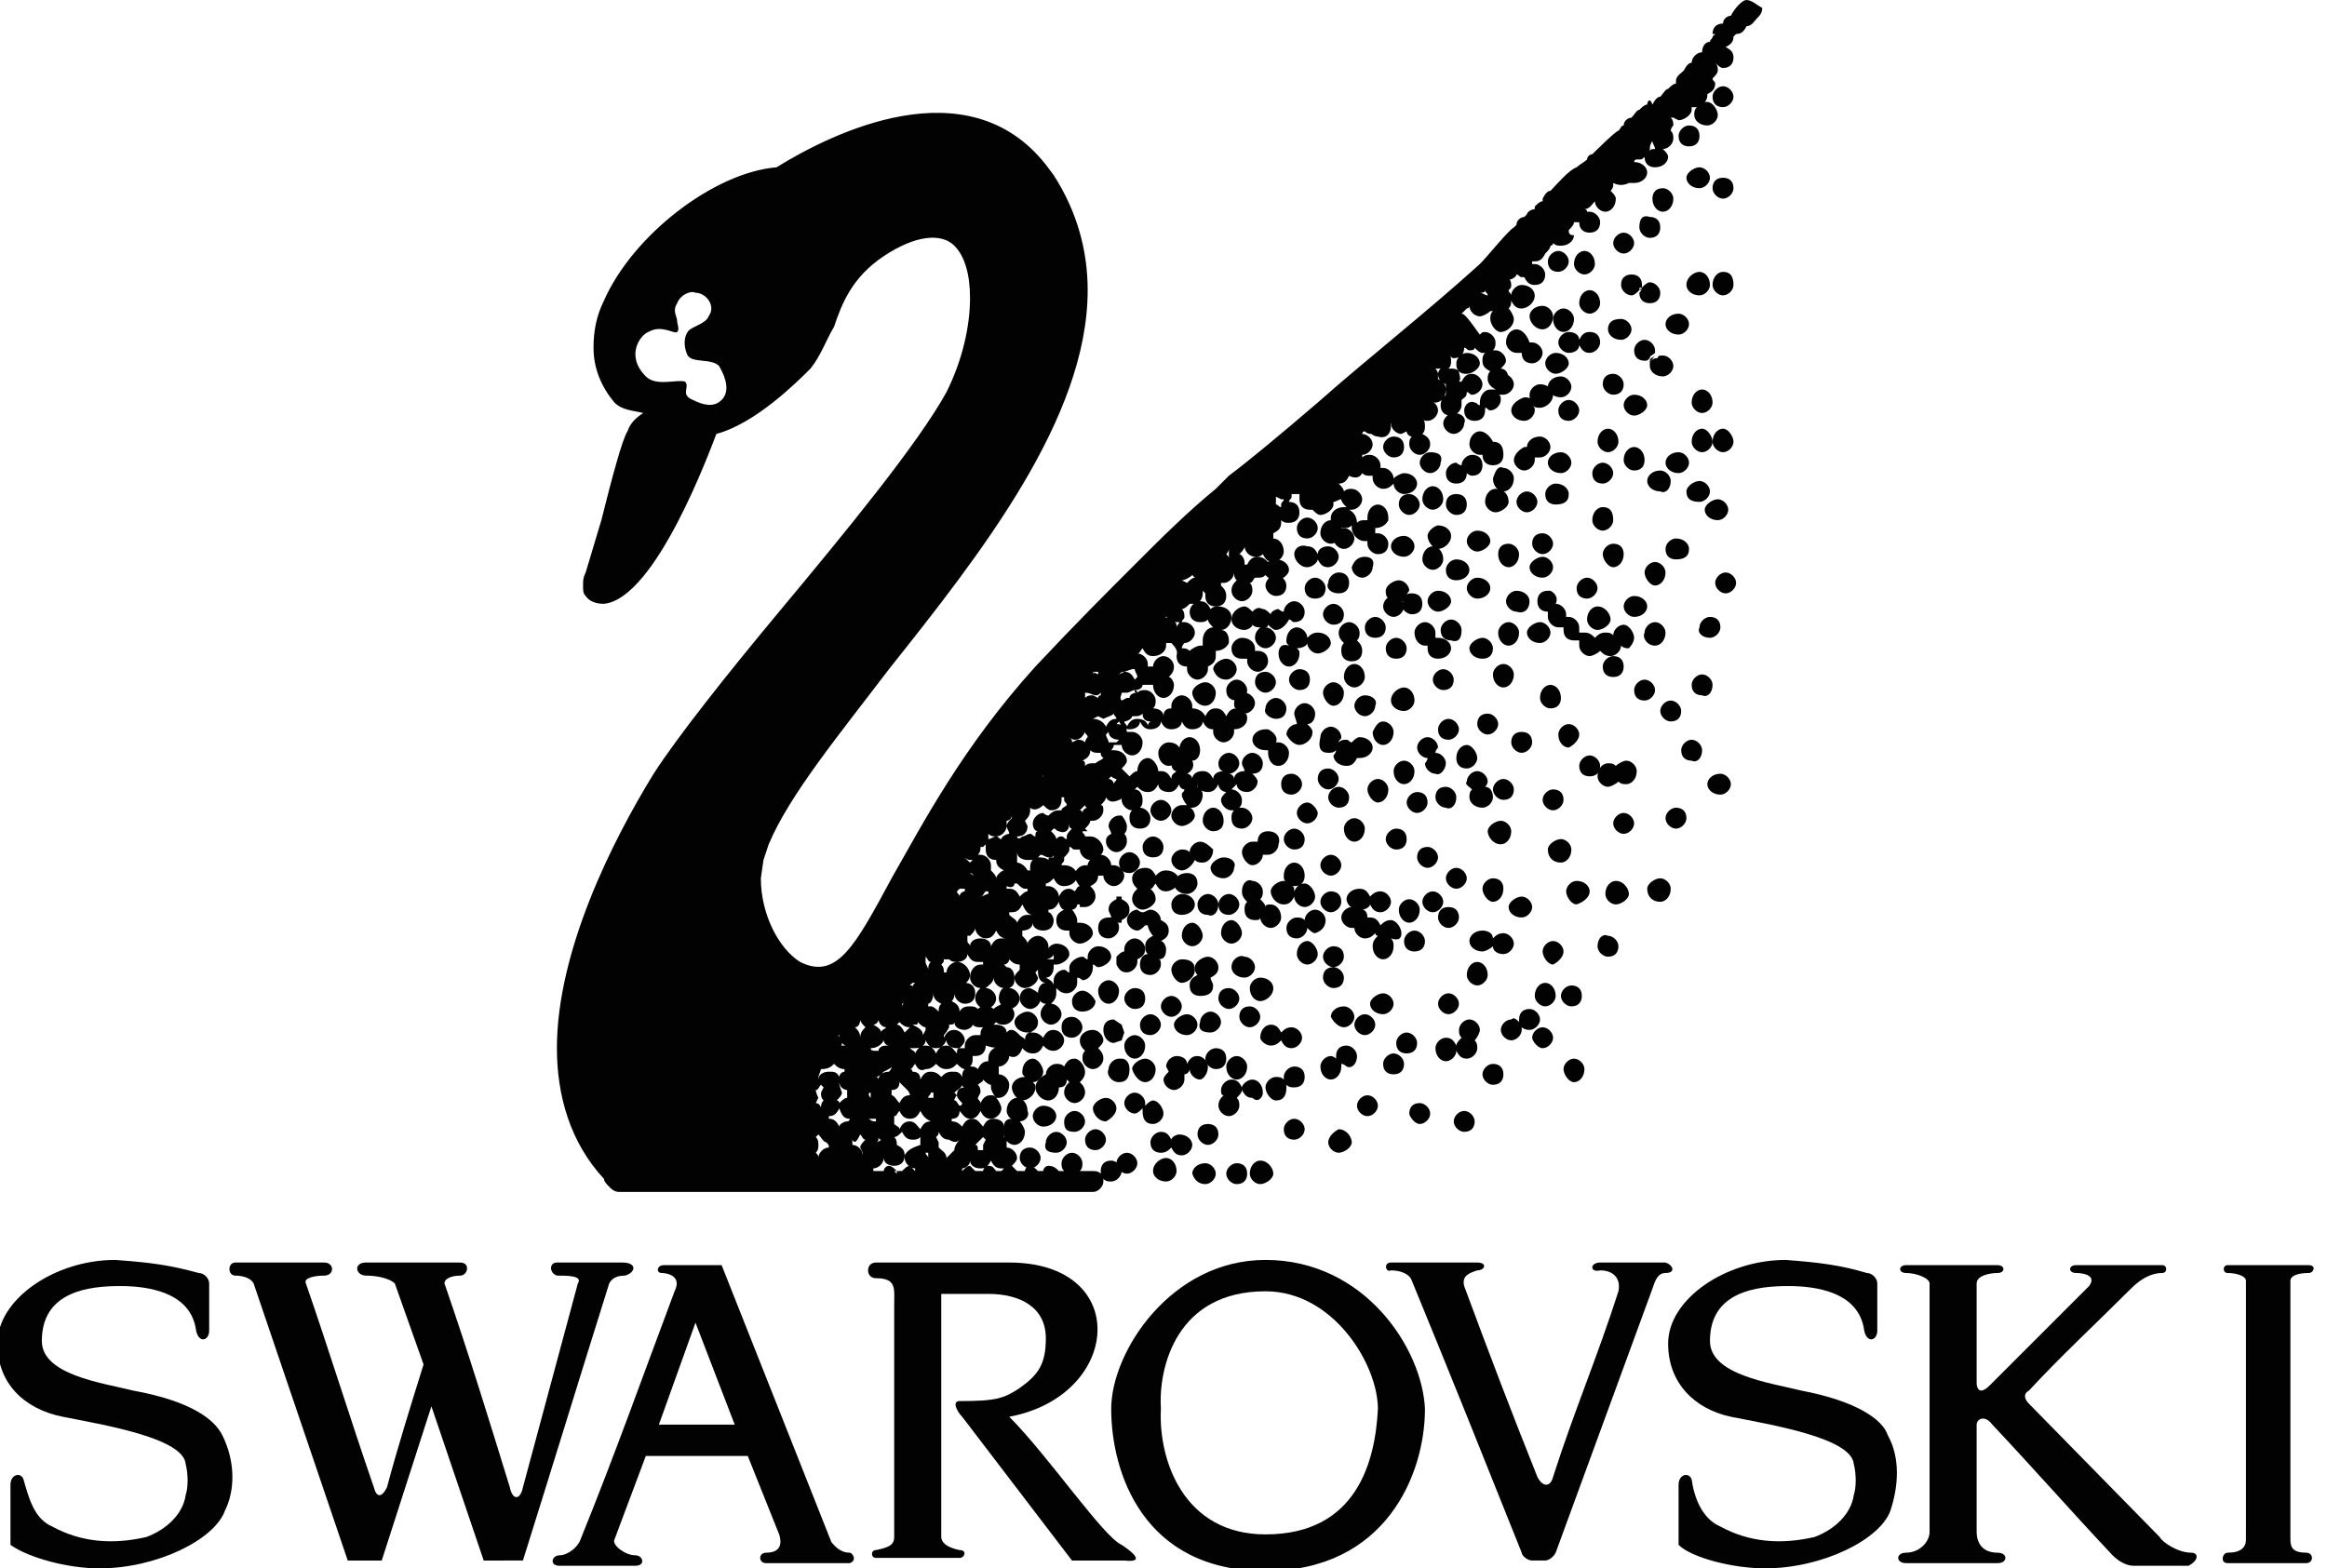
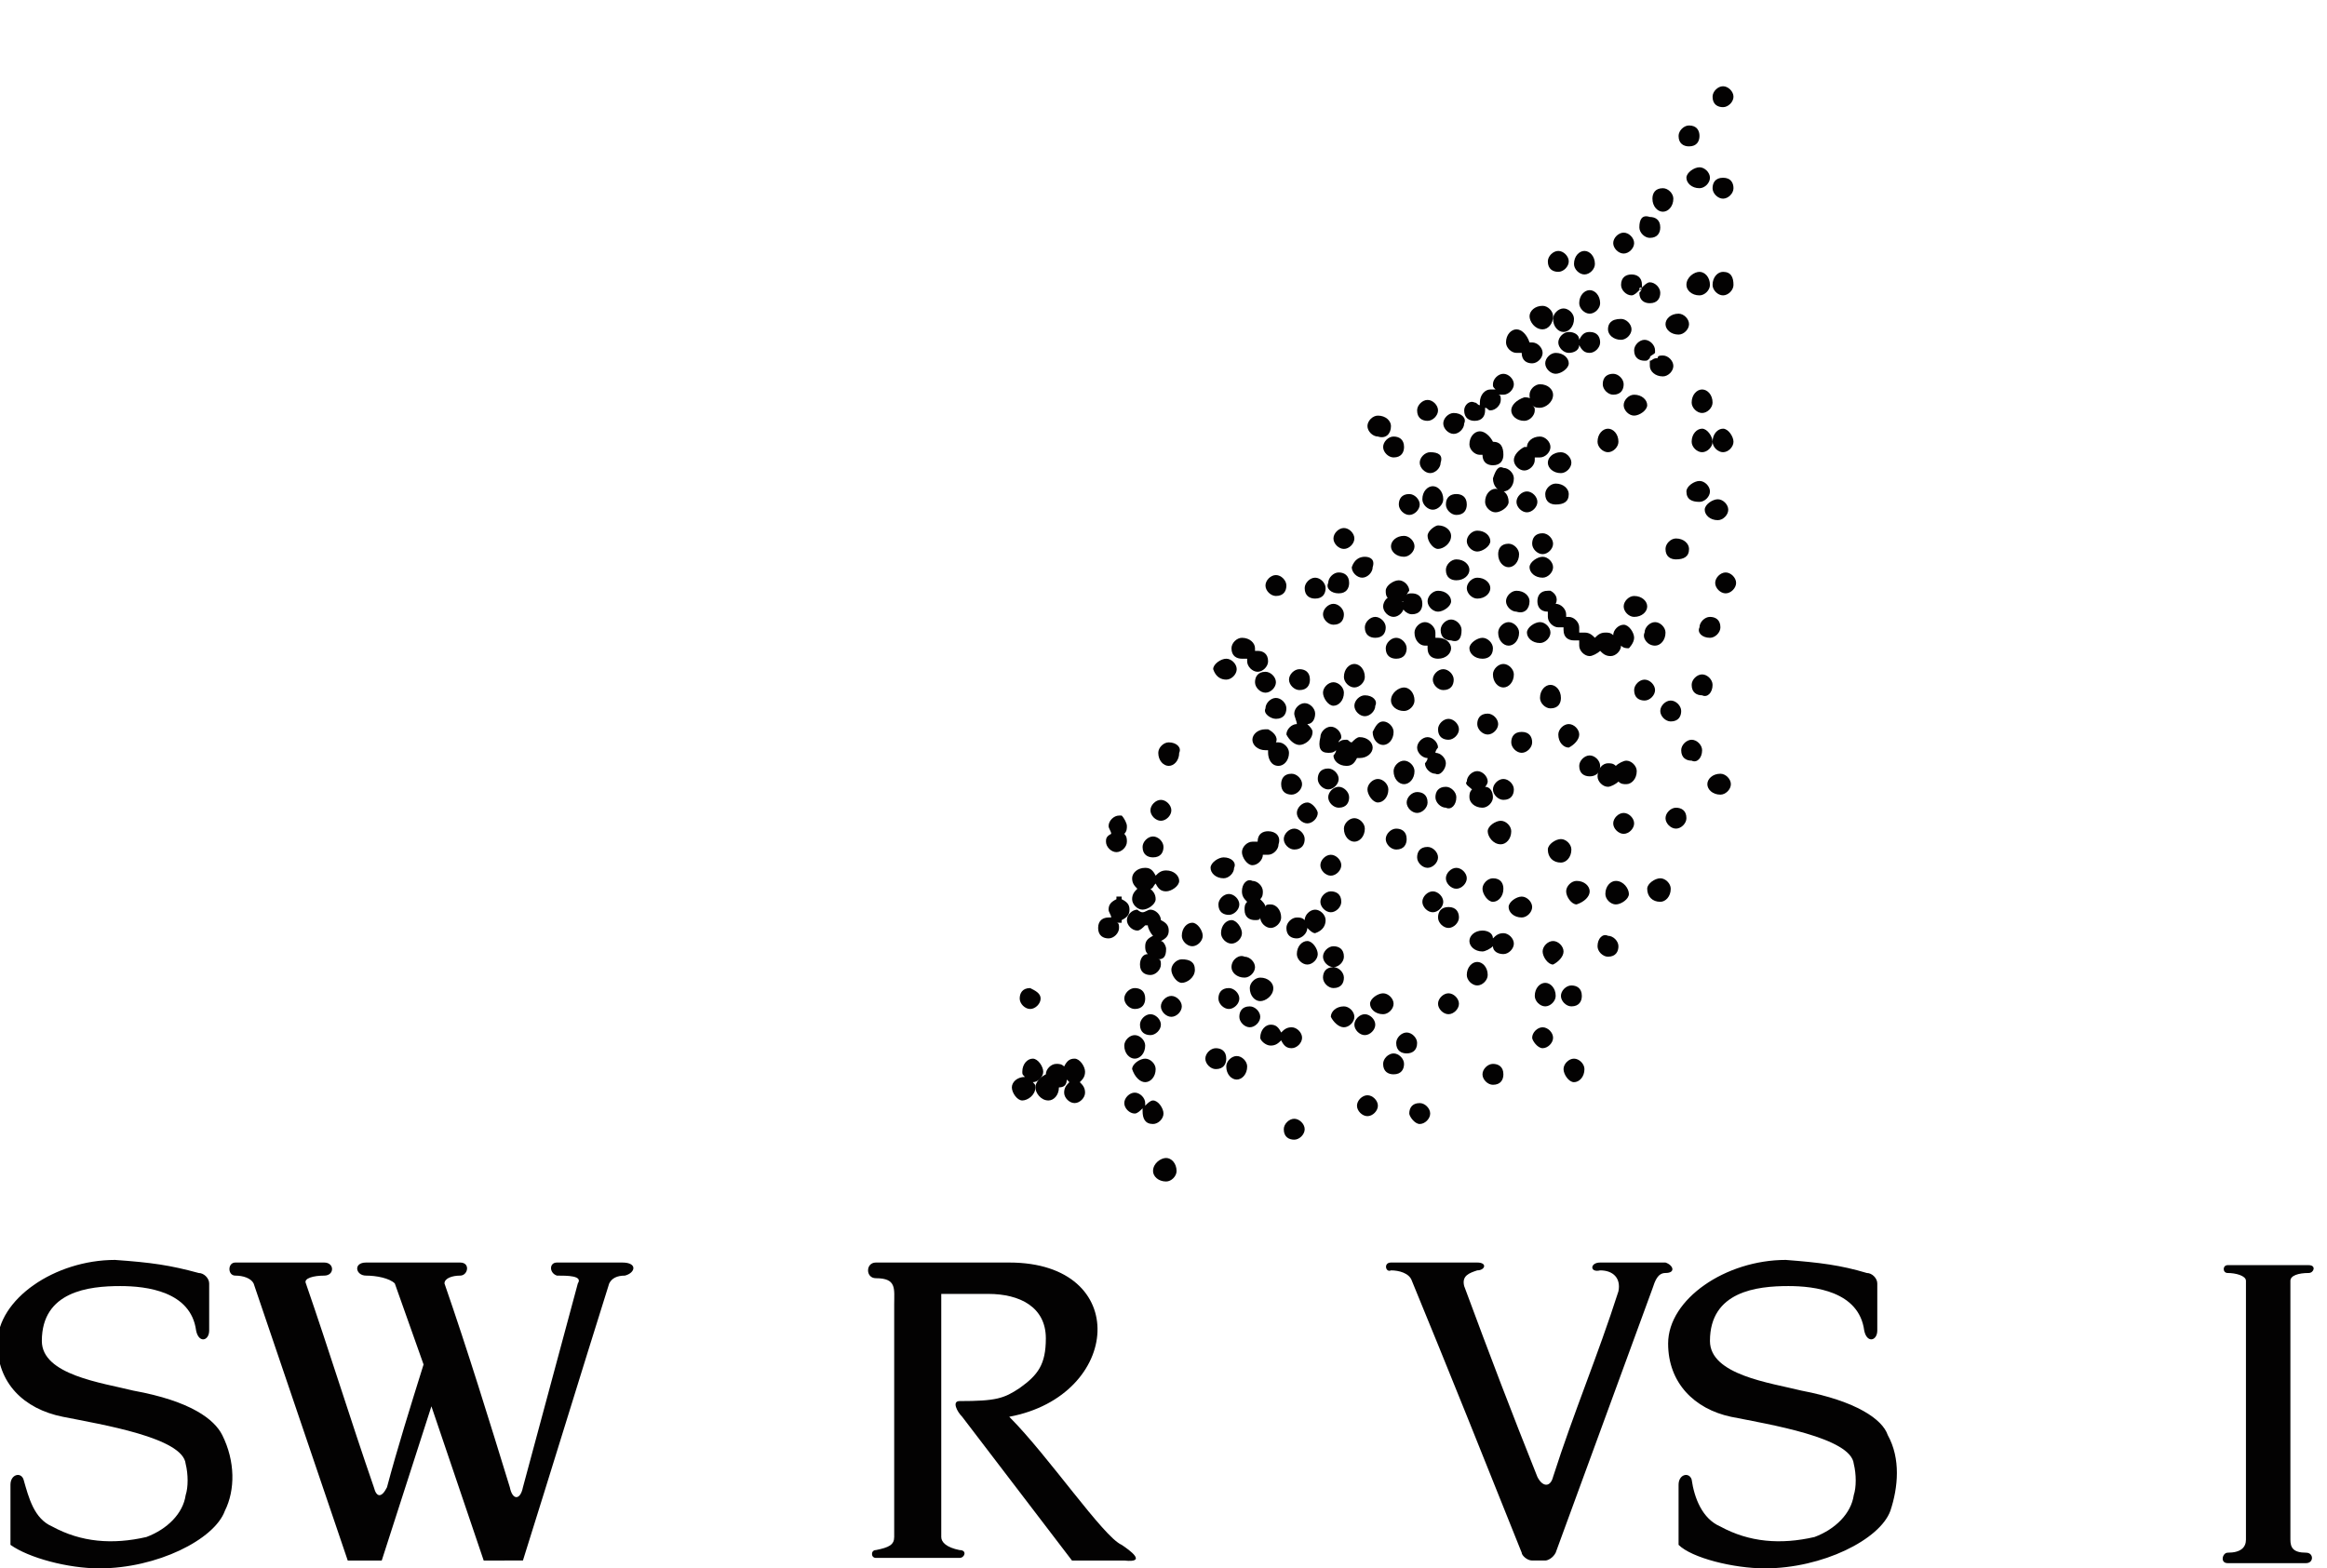
<svg xmlns="http://www.w3.org/2000/svg" viewBox="0 0 89 60" id="swarovski">
-   <path d="M56.1 29.4c.2 0 .4-.2.4-.4s-.2-.5-.4-.5-.4.2-.4.5c0 .2.1.4.4.4zm7-15.6c.1 0 .1-.1.2-.2-.1.1-.2.1-.2.2zm-.6 4.2c.3 0 .4-.2.4-.4 0-.3-.2-.5-.4-.5s-.4.2-.4.5c0 .2.2.4.4.4zm-1.2-.3c-.2 0-.4.2-.4.4 0 .3.2.4.4.4s.4-.2.4-.4-.2-.4-.4-.4zm-1 4.8c0 .3.2.4.4.4s.4-.2.4-.4-.2-.4-.4-.4-.4.2-.4.4zm3.6-4.1c0-.2-.2-.4-.4-.4-.3 0-.5.2-.5.4s.2.4.5.4c.2.1.4-.1.4-.4zm-2.8 4.8c-.2 0-.4.2-.4.5 0 .2.2.4.4.4s.5-.2.5-.4-.2-.5-.5-.5zm.6-2.4c-.2 0-.4.2-.4.4s.2.5.4.5.4-.2.4-.5c0-.2-.1-.4-.4-.4zM60 15.3c-.2 0-.4.2-.4.4 0 .3.2.4.4.4s.4-.2.4-.4-.2-.4-.4-.4zm-.3-.9c-.3 0-.5.2-.5.4s.2.4.5.4c.2 0 .4-.2.4-.4s-.2-.4-.4-.4zm3.6 7.1c-.2 0-.4.2-.4.4s.2.5.4.5.4-.2.4-.5c0-.2-.2-.4-.4-.4zm1.3-3.8c0-.2-.2-.4-.4-.4-.3 0-.5.2-.5.4s.2.4.5.4c.2 0 .4-.2.4-.4zm-3.3 1.7c-.2 0-.4.2-.4.5 0 .2.2.4.4.4s.4-.2.4-.4c0-.3-.1-.5-.4-.5zM49.9 34.7c.2 0 .4-.2.4-.4s-.2-.5-.4-.5-.3.1-.4.3c0-.1 0-.2-.1-.2h.1c.3 0 .4-.2.4-.4 0-.3-.2-.5-.4-.5s-.4.2-.4.5c0 .1 0 .2.1.2h-.1c-.2 0-.5.2-.5.4s.2.5.5.5c.2 0 .3-.1.4-.3 0 .2.2.4.4.4zm-1-9.7c0 .3.2.5.4.5s.4-.2.4-.5c0-.1 0-.1-.1-.2.2 0 .4-.1.4-.2 0 .2.2.4.4.4s.5-.2.5-.4-.2-.4-.5-.4c-.2 0-.3.1-.4.2 0-.2-.2-.4-.4-.4s-.4.2-.4.5c0 .1 0 .1.1.2-.3-.1-.4.1-.4.3zm2.7-1.2c-.2 0-.4.2-.4.4s.1.3.2.4c-.1.1-.1.2-.1.3 0 .3.2.4.4.4.3 0 .4-.2.4-.4s-.1-.3-.2-.4c.1-.1.1-.2.1-.3 0-.2-.2-.4-.4-.4zm2 11.9c0-.2-.2-.5-.4-.5s-.3.1-.4.2c-.1-.2-.2-.3-.4-.3h-.1c0-.2-.1-.3-.2-.3.1 0 .3-.1.3-.2.1.2.2.3.4.3s.4-.2.4-.4-.2-.4-.4-.4-.3.1-.4.2c-.1-.2-.2-.3-.4-.3-.3 0-.5.2-.5.4 0 .1.1.3.2.3-.2 0-.4.2-.4.4s.2.4.4.4h.1c0 .2.2.4.4.4s.3-.1.4-.2c0 0 0 .1.1.1-.1.1-.2.2-.2.4 0 .3.2.5.4.5s.4-.2.4-.5c0-.1 0-.2-.1-.3.3.1.4 0 .4-.2zm.5-.1c-.2 0-.4.2-.4.4 0 .3.2.4.4.4.3 0 .4-.2.4-.4s-.2-.4-.4-.4zm-.2-1.2c-.2 0-.4.2-.4.4 0 .3.2.5.4.5s.4-.2.4-.5c0-.2-.2-.4-.4-.4zm.9-12.6c.2 0 .4-.2.4-.4 0-.3-.2-.5-.4-.5s-.4.2-.4.5c0 .2.2.4.4.4zm.5-3.7c0 .3.2.4.4.4.3 0 .4-.2.4-.4.1.1.2.1.2.1.3 0 .4-.2.4-.4 0-.3-.2-.4-.4-.4s-.4.2-.4.4c-.1 0-.2-.1-.2-.1-.2 0-.4.2-.4.4z" fill="#030202" />
  <path d="M63.1 13.8v.2c0 .2.2.4.5.4.2 0 .4-.2.4-.4s-.2-.4-.4-.4c-.1 0-.2 0-.2.1-.2 0-.2.1-.3.1zm-5.3 1.9c0 .2.2.4.5.4.2 0 .4-.2.4-.4 0-.1 0-.1-.1-.2.1.1.2.1.3.1.2 0 .5-.2.5-.5 0-.2-.2-.4-.5-.4-.2 0-.4.2-.4.4 0 .1 0 .2.1.2-.1-.1-.2-.1-.3-.1-.3.1-.5.3-.5.5zM55 23.4c.2 0 .5-.2.5-.4s-.2-.4-.5-.4c-.2 0-.4.2-.4.4s.2.4.4.4zm.2-4.3c0-.3-.2-.5-.4-.5s-.4.2-.4.5c0 .2.2.4.4.4s.4-.2.4-.4zm8.1-5.7c0-.2-.2-.4-.4-.4s-.4.2-.4.4c0 .3.2.4.4.4.1 0 .1 0 .2-.1 0-.1.1-.1.2-.2v-.1c0 .1 0 .1 0 0zm-4.5 5.8c0-.2-.2-.4-.4-.4s-.4.2-.4.4.2.4.4.4.4-.2.4-.4zm.2 2.1c-.2 0-.5.2-.5.4s.2.4.5.4c.2 0 .4-.2.4-.4s-.2-.4-.4-.4zm-.5 1.7c0-.2-.2-.4-.5-.4-.2 0-.4.2-.4.4s.2.4.4.4c.3.1.5-.1.5-.4zm-1.3-4.3c-.2 0-.4.2-.4.5 0 .2.2.4.4.4s.5-.2.5-.4c0-.3-.2-.5-.5-.5zm.7-1.1c0 .2.2.4.4.4s.4-.2.4-.4v-.1h.2c.2 0 .4-.2.4-.4s-.2-.4-.4-.4c-.3 0-.5.2-.5.4h-.1c-.2.1-.4.3-.4.5zm1.1 2.8c-.3 0-.4.2-.4.4s.2.4.4.4.4-.2.4-.4-.2-.4-.4-.4zm-2.5 2.5c.3 0 .5-.2.5-.4s-.2-.4-.5-.4c-.2 0-.4.2-.4.4s.2.4.4.4zm.6 1.9c0-.2-.2-.4-.4-.4s-.5.2-.5.4.2.4.5.4c.2 0 .4-.1.4-.4zm-.2 3.3c.2 0 .4-.2.4-.4s-.2-.4-.4-.4c-.3 0-.4.2-.4.4s.2.4.4.4zm-.8 5.5c0-.2-.2-.4-.4-.4s-.4.2-.4.4.2.4.4.4.4-.2.4-.4zm1.4-8.2c-.2 0-.4.2-.4.4 0 .3.2.5.4.5s.4-.2.4-.5c0-.2-.2-.4-.4-.4zm-.2-4.2c0 .3.2.5.4.5s.4-.2.4-.5c0-.2-.2-.4-.4-.4-.3 0-.4.2-.4.4zm.8 3c0-.2-.2-.4-.4-.4s-.4.2-.4.4c0 .3.2.5.4.5s.4-.2.4-.5zm1.6-6.9c-.3 0-.5.2-.5.4s.2.4.5.4c.2 0 .4-.2.4-.4s-.2-.4-.4-.4zm-7 12.5c-.2 0-.4.2-.4.4s.2.5.4.5.4-.2.4-.5c0-.2-.2-.4-.4-.4zm1.5 1.3c.2 0 .4-.2.4-.4 0-.3-.2-.4-.4-.4s-.4.2-.4.4.2.4.4.4zm1.1-1.9c0-.2-.2-.4-.4-.4 0-.1.1-.2.1-.2 0-.2-.2-.4-.4-.4s-.4.2-.4.4.2.4.4.4c0 .1-.1.2-.1.2 0 .2.2.4.4.4.2.1.4-.2.4-.4zm-1.9 3.3c.3 0 .4-.2.4-.4 0-.3-.2-.4-.4-.4s-.4.2-.4.4.2.4.4.4zm4.5-2.3c0-.2-.2-.4-.4-.4s-.4.2-.4.4.2.4.4.4c.3 0 .4-.2.4-.4zm-.8 3.4c-.2 0-.4.2-.4.4s.2.5.4.5.4-.2.4-.5c0-.2-.1-.4-.4-.4zm-1-12.9c0 .2.2.4.4.4s.5-.2.5-.4-.2-.4-.5-.4c-.2 0-.4.2-.4.4zm-.3 7.2c0-.2-.2-.4-.4-.4s-.4.2-.4.4c0 .3.2.4.4.4s.4-.2.4-.4zm4.2-9c0-.2-.2-.4-.5-.4-.2 0-.4.2-.4.4 0 .3.2.4.4.4.3 0 .5-.1.5-.4zM54.8 26c0 .1 0 .1 0 0 0 .2.2.4.4.4.3 0 .4-.2.4-.4s-.2-.4-.4-.4-.4.2-.4.4zm1.1-1.9c0-.2-.2-.4-.4-.4s-.4.2-.4.4c0 .3.2.4.4.4.3.1.4-.1.4-.4zm1.9 7.7c0-.2-.2-.4-.4-.4s-.5.2-.5.4.2.5.5.5c.2 0 .4-.2.4-.5zm4.3-16.3c0 .2.2.4.4.4s.5-.2.5-.4-.2-.4-.5-.4c-.2 0-.4.2-.4.4zM38.9 32zM36 41.2zm3.4-7.1z" fill="#030202" />
-   <path d="M29.8 23.4c-2 2.4-3.9 4.8-4.8 6.2-1.6 2.6-3.7 6.8-3.7 10.5 0 1.8.5 3.6 1.8 5 0 .1.1.2.2.3.1.1.2.2.4.2h18.1c.2 0 .4-.2.4-.4v-.1c.1.1.2.1.3.1.2 0 .4-.2.4-.4s-.2-.4-.4-.4c-.3 0-.4.2-.4.4v.1c-.1-.1-.2-.1-.3-.1h-.5c.1-.1.1-.2.1-.3 0-.2-.2-.4-.4-.4s-.4.2-.4.4c0 .1 0 .2.1.3h-.2c-.1-.1-.2-.2-.4-.2-.1 0-.2.1-.2.2h-.2c-.1-.1-.2-.2-.3-.2-.1 0-.2.1-.2.2h-.3l-.2-.2c.1-.1.2-.2.2-.3 0-.2-.2-.4-.4-.4v-.2c0-.1 0-.2-.1-.2v-.1c0 .2.2.4.4.4s.4-.2.4-.5c0-.1-.1-.3-.2-.4.2 0 .4-.2.3-.4 0-.3-.2-.5-.4-.5s-.4.2-.4.5c0 .1.1.3.2.3-.2 0-.3.1-.3.3 0-.2-.2-.3-.4-.3s-.3.1-.4.3c-.1-.1-.2-.3-.4-.3s-.3.1-.4.3c-.1-.1-.2-.2-.4-.2v-.1c.2 0 .3-.1.3-.3.1.1.2.3.4.3s.3-.1.4-.3c.1.2.2.3.4.3s.4-.2.4-.4c0-.1-.1-.3-.2-.4h.1c.2 0 .4-.2.4-.5 0-.2-.2-.4-.4-.4v-.3c.2 0 .4-.2.4-.4.2.1.4 0 .5-.3.1.1.2.2.4.2s.3-.1.4-.3c.1.1.2.2.4.2s.4-.2.4-.4-.2-.4-.4-.4-.3.1-.4.3c-.1-.1-.2-.2-.4-.2h-.1c.2-.1.3-.2.3-.4s-.2-.4-.4-.4-.5.2-.5.4.2.4.5.4h.1c-.1 0-.2.1-.2.3 0-.1-.1-.1-.2-.2s-.2-.2-.3-.2c-.1 0-.1 0-.2.1 0-.2-.2-.3-.4-.3H38l.1-.1c.1.1.2.1.3.1.2 0 .4-.2.4-.4s-.2-.4-.4-.4c-.1 0-.3.1-.4.2-.1-.1-.2-.1-.3-.1-.1 0-.2 0-.3.1-.1-.1-.2-.1-.3-.1-.1 0-.3 0-.4.2 0-.2-.1-.3-.3-.4.1-.1.1-.2.1-.3v-.1.1c0 .2.2.4.4.4.3 0 .4-.2.4-.4 0-.3-.2-.4-.4-.4-.1 0-.2 0-.2.1.2 0 .4-.2.4-.4s-.2-.5-.5-.5c-.2 0-.4.2-.4.4h-.1c0-.1 0-.2-.1-.3.1-.1.1-.1.1-.2h.2c.1.1.2.1.3.1.2 0 .4-.1.4-.3.1.2.2.3.4.3h.2v.1h-.1c-.2 0-.4.2-.4.5 0 .2.2.4.4.4-.1.1-.2.2-.2.4s.2.4.4.4.4-.2.4-.4-.2-.4-.4-.4c.1-.1.3-.2.3-.4 0 .2.2.4.4.4-.1 0-.2.2-.2.4s.2.4.4.4.4-.2.4-.4-.2-.4-.4-.4c.2-.1.2-.2.2-.4s-.1-.4-.3-.4l-.1-.1c.1 0 .2-.1.2-.2.1.1.2.2.4.2v.2c-.1.1-.2.2-.2.3 0 .2.2.4.4.4s.5-.2.5-.4l-.1-.2.1-.1v.1c0 .2.1.4.3.4-.2 0-.3.2-.3.4s.1.4.3.4c-.1.1-.2.2-.2.4s.2.4.4.4.4-.2.4-.4-.2-.4-.4-.4c.1-.1.2-.2.2-.4v-.2c.1.1.2.2.4.2s.4-.2.4-.4v-.2c.1 0 .2.1.2.1.2 0 .4-.2.4-.5v-.1c.1 0 .1.1.2.1.2 0 .5-.2.5-.4s-.2-.4-.5-.4c-.2 0-.4.2-.4.4v.1c-.1 0-.1-.1-.2-.1-.2 0-.5.2-.5.4v.2c-.1 0-.1-.1-.2-.1-.2 0-.4.2-.4.4v.2c0-.1-.1-.2-.3-.3.2 0 .3-.2.3-.4v-.1h.1c.2 0 .5-.2.5-.4s-.2-.4-.5-.4c-.1 0-.3.1-.3.2v-.1c0-.2-.2-.4-.4-.4s-.4.2-.4.3c0-.1-.1-.2-.2-.3v-.2c.2 0 .4-.1.4-.3 0 .2.2.3.4.3.3 0 .4-.2.4-.4 0-.1-.1-.3-.2-.3v-.1c.2 0 .3-.1.4-.3 0 .1.1.3.2.3-.2.1-.3.2-.3.4 0 .3.2.4.4.4h.1v.1c0 .2.2.4.4.4s.5-.2.5-.4-.2-.4-.5-.4h-.1v-.1c0-.1-.1-.3-.2-.4.1 0 .2-.1.2-.2h.1v.1h.2c.2 0 .4-.2.4-.4s-.1-.3-.2-.4c.2-.1.3-.2.3-.4h.2c0 .2.2.4.4.4s.4-.2.4-.4-.2-.4-.4-.4h-.1c0-.2-.2-.4-.4-.4s-.5.2-.5.4h-.1c-.2 0-.4.2-.4.4 0 .1.1.3.2.4-.1 0-.1.1-.2.2-.1-.1-.2-.1-.2-.1-.2 0-.3.1-.4.3 0-.2-.2-.4-.4-.4H40v-.1c.1 0 .2-.1.3-.2.1.2.2.3.4.3.3 0 .5-.2.5-.4s-.2-.4-.5-.4h-.1c0-.1.1-.1.1-.2v-.1c.1-.1.2-.2.2-.3v-.1c.1 0 .1.1.2.1h.2c0 .2.2.4.4.4s.5-.2.5-.4-.2-.5-.5-.5h-.2c0-.1-.1-.1-.1-.2h.2l-.1-.1c.1-.1.2-.2.2-.3h.1c.2 0 .4-.2.4-.4 0-.1 0-.2-.1-.2.1-.1.2-.2.2-.3.1.2.3.2.5.1 0 0 .1 0 .1-.1v.1c0 .2.2.4.4.4-.1.1-.1.2-.1.3 0 .3.2.4.4.4.3 0 .4-.2.4-.4s-.2-.4-.4-.4c.1-.1.1-.2.1-.3 0-.2-.1-.4-.3-.4l.1-.1c.1.1.2.2.4.2s.3-.1.4-.3c0 .2.2.3.4.3s.3-.1.4-.3c0 .1.1.2.2.2 0 .1-.1.1-.1.2s.1.3.2.4h-.2c-.2 0-.4.2-.4.4s.2.4.4.4.5-.2.5-.4c0-.1-.1-.3-.2-.3h.1c.2 0 .4-.2.4-.5 0-.1-.1-.3-.2-.3V30c0 .2.2.3.4.3s.3-.1.4-.3c0 .2.2.3.3.3-.1.1-.2.2-.2.3 0 .2.2.4.4.4h.1c-.1.1-.1.2-.1.3 0 .3.2.4.4.4s.4-.2.4-.4-.2-.4-.4-.4h-.1c.1-.1.1-.2.1-.3 0-.2-.2-.4-.4-.4l.2-.2c0 .2.2.3.4.3s.4-.2.4-.4c0-.1-.1-.2-.2-.3.3 0 .4-.2.4-.4s-.2-.4-.4-.4-.4.2-.4.4c0 .1.1.2.1.3-.2 0-.4.1-.4.3 0-.1-.1-.2-.2-.2.2 0 .4-.2.4-.4s-.2-.4-.4-.4-.4.2-.4.4.1.3.2.3c-.2 0-.4.1-.4.3-.1-.2-.2-.3-.4-.3s-.4.1-.4.3c0-.1-.1-.2-.2-.2.2-.1.3-.3.2-.5.2 0 .3-.2.3-.4 0-.3-.2-.5-.4-.5s-.4.2-.4.5v.1c-.2 0-.3.2-.3.4s.1.3.2.3c-.1.1-.2.1-.2.3-.1-.2-.2-.3-.4-.3h-.1c0-.2-.2-.5-.4-.5s-.4.2-.4.5c-.1 0-.2.1-.3.2l-.3-.3c.1-.1.2-.2.2-.3 0-.2-.2-.4-.5-.4h-.1s.1-.1.1-.2h.3c0 .2.2.4.4.4s.4-.2.4-.5c0-.2-.2-.4-.4-.4h-.2c0-.2-.2-.3-.4-.3l.1-.1c.1.2.2.3.4.3s.4-.1.4-.3c.1.2.2.3.4.3s.4-.1.4-.3c.1.2.2.3.4.3s.4-.1.4-.3c.1.2.2.3.4.3s.4-.1.4-.3c.1.2.2.3.4.3v.1c0 .2.2.4.4.4s.4-.2.4-.4v-.1c.3 0 .5-.2.5-.4 0-.1 0-.2-.1-.2.2 0 .4-.2.4-.4s-.2-.4-.4-.4-.4.2-.4.4c0 .1 0 .2.1.2-.2 0-.3.1-.4.3-.1-.2-.2-.3-.4-.3s-.3.1-.4.3c-.1-.2-.3-.3-.5-.3V27c0-.2-.2-.4-.4-.4s-.4.2-.4.4v.1c-.2 0-.3.1-.3.3 0-.2-.2-.3-.4-.3.1-.1.1-.2.1-.3 0-.2-.2-.4-.4-.4-.1 0-.2 0-.3.1 0 0 0-.1-.1-.1.2 0 .3-.1.3-.2h.4c0 .3.2.5.4.5s.4-.2.4-.5c0-.1-.1-.3-.2-.3.1-.1.2-.2.2-.4s-.2-.4-.4-.4-.4.2-.4.4h-.2v-.1c0-.2-.2-.4-.4-.4.1 0 .1-.1.2-.2.1.2.2.3.4.3.3 0 .5-.2.5-.4v-.1h.2c.3.3.2.4.2.5 0 .2.1.4.4.4v.1c0 .2.2.4.4.4s.4-.2.4-.4v-.1c.2-.1.3-.2.3-.4v-.2c.2 0 .4-.1.5-.3v-.1c0-.2-.1-.4-.3-.4.2 0 .4-.2.4-.5 0-.2-.2-.4-.5-.4-.1 0-.2 0-.3.1-.1-.2-.2-.3-.4-.3s-.4.2-.4.4c0 .3.2.4.4.4.1 0 .2 0 .3-.1 0 .1.1.2.2.3-.2 0-.4.2-.4.5v.2h-.1c-.1 0-.3.1-.4.2-.1-.1-.2-.1-.3-.1 0-.1.1-.2.1-.2.2 0 .4-.2.4-.4s-.2-.4-.4-.4h-.1c0-.1.1-.1.1-.2s0-.2-.1-.3c.1 0 .2-.1.3-.2h.1c.3 0 .4-.2.4-.4v-.1l.1.1v.1c0 .3.2.4.4.4.3 0 .4-.2.4-.4s-.1-.3-.2-.4v-.1h.1c.2 0 .4-.2.4-.4v-.1.1c0 .1 0 .2.1.3-.1.1-.2.2-.2.4s.2.4.4.4.4-.2.4-.4c0-.1 0-.2-.1-.3.1 0 .1-.1.2-.2h.1c.1 0 .2 0 .3-.1.1.1.2.2.4.2s.5-.2.5-.4-.2-.4-.5-.4c-.1 0-.2 0-.3.1-.1-.1-.2-.2-.4-.2s-.3.1-.4.3h-.1v-.1c0-.1-.1-.3-.2-.3.1-.1.2-.2.2-.3 0 .2.2.4.4.4.1 0 .2 0 .3-.1.1.2.2.3.4.3s.4-.2.4-.4c0-.3-.2-.5-.4-.5v-.2c.2-.1.3-.2.3-.4v-.1c.1.1.2.1.3.1.3 0 .4-.2.4-.4 0-.3-.2-.4-.4-.4 0-.1.1-.1.1-.2v-.1h.3v.2c0 .3.2.4.4.4h.1c.1.1.2.2.3.2.2 0 .5-.2.5-.4v-.1c.1 0 .2-.1.3-.1 0 .1.1.2.2.3h-.1c-.3 0-.5.2-.5.4v.1c-.2 0-.4.2-.4.5 0 .2.2.4.4.4s.4-.2.4-.4v-.2h.1c.1 0 .2 0 .3-.1v.1c0 .2.2.5.5.5h.1v.1c0 .2.2.4.4.4.3 0 .4-.2.4-.4s-.2-.4-.4-.4h-.1v-.2c.2 0 .4-.1.5-.3v-.1c0-.3-.2-.5-.4-.5s-.4.2-.4.5v.1h-.1c-.1 0-.2 0-.3.1 0-.2-.1-.4-.3-.5h.1c.2 0 .4-.2.4-.4s-.2-.4-.4-.4c-.1 0-.2 0-.3.1 0-.1-.1-.2-.2-.3.2 0 .3-.1.4-.3.2.1.4.1.5-.1.1.1.2.1.3.1h.1v.1c0 .2.2.4.4.4s.3-.1.4-.2c0 .2.2.4.4.4.3 0 .5-.2.5-.4s-.2-.4-.5-.4c-.1 0-.3.1-.4.2 0-.2-.2-.4-.4-.4h-.1v-.1c0-.2-.2-.4-.4-.4-.1 0-.2 0-.3.1v-.1c.2 0 .4-.2.4-.4s-.2-.4-.4-.4c0 0 0-.1.1-.1.1.1.2.1.3.1.2 0 .4-.2.4-.4v-.1c.1 0 .1.1.2.1h.1c0 .2.2.4.4.4l.2-.1c0 .1.1.2.2.2-.1.1-.1.2-.1.3 0 .2.2.4.4.4s.4-.2.4-.4-.1-.3-.3-.4c.1-.1.1-.2.1-.3 0-.1 0-.2-.1-.3l.1-.1c.2 0 .3-.2.3-.4v-.1h.1c.2 0 .4-.2.4-.5 0-.2-.1-.3-.3-.4v-.2s0-.1-.1-.2h.2c-.1.1-.1.2-.1.2 0 .2.1.3.3.4v.4c-.1.1-.2.2-.2.4 0 .3.2.4.4.4s.4-.2.4-.4v-.2c.1-.1.2-.1.2-.3.1 0 .1.1.2.1.2 0 .4-.2.4-.4s-.2-.4-.4-.4-.3.1-.4.3h-.1c.1-.1 0-.3 0-.4.1.1.2.1.3.1.2 0 .5-.2.5-.4s-.2-.4-.5-.4c-.2 0-.4.2-.4.4 0 .1 0 .2.1.3-.1-.1-.2-.1-.3-.1h-.1c.1-.1.1-.2.1-.3 0-.1 0-.2-.1-.2.1 0 .1.1.2.1.2 0 .4-.1.4-.4.1 0 .1.1.2.1s.2 0 .2-.1c.1.1.2.2.3.2h.1c-.1.1-.1.2-.1.3 0 .2.1.3.3.4-.1.1-.1.2-.1.3 0 .2.2.4.4.4s.4-.2.4-.4-.1-.4-.3-.4c.1-.1.2-.2.2-.3 0-.2-.2-.4-.4-.4h-.1c.1-.1.1-.2.1-.3 0-.2-.2-.4-.4-.4-.1 0-.1 0-.2.1-.5-.7-.6-.8-.7-.8l.2-.2s.1 0 .1-.1c0 .2.2.4.4.4.1 0 .3-.1.4-.2h.1c-.1.1-.1.2-.1.3 0 .2.2.5.4.5s.5-.2.5-.5c0-.1-.1-.3-.2-.4.1-.1.1-.2.1-.3.1.2.2.3.4.3s.5-.2.5-.5c0-.2-.2-.4-.5-.4-.2 0-.4.2-.4.4 0-.1-.1-.1-.1-.2.1-.1.1-.1.1-.2 0-.2-.1-.3-.3-.3.1.1.2.1.2.1.1 0 .3-.1.3-.2.1 0 .1.1.2.1h.1c.1.2.2.3.4.3.3 0 .4-.2.4-.4s-.2-.4-.4-.4h-.1V10h.1c.2 0 .3-.1.4-.3.1-.1.2-.2.2-.3 0 0 .1 0 .1-.1.1.1.2.1.3.1.3 0 .5-.2.5-.4-.2 0-.2-.1-.2-.2.1-.1.2-.2.2-.3h.2c0 .3.2.4.4.4.3 0 .4-.2.4-.4s-.2-.4-.4-.4h-.1c0-.1-.1-.1-.1-.1.2 0 .3-.2.4-.3 0 .2.2.4.4.4s.4-.2.4-.5c0-.1-.1-.2-.2-.3.1-.1.1-.2.1-.2V7c.2.1.4.1.6 0h.2c.3 0 .5-.2.5-.4s-.2-.4-.5-.4c0 0 0-.1.1-.1h.1c.1 0 .1 0 .2-.1 0 .3.2.4.4.4.3 0 .5-.2.5-.4 0-.1-.1-.2-.2-.3.2 0 .4-.2.4-.4 0-.1 0-.2-.1-.3 0 0 0-.1.1-.2 0-.1 0-.2-.1-.3h.1l.2.1c.2 0 .5-.2.5-.4v-.1h.2c-.1.1-.1.2-.1.3 0 .2.2.4.5.4.2 0 .4-.2.4-.4s-.2-.5-.4-.5h-.1c.1-.1.1-.2.1-.3.2-.1.3-.2.3-.4 0-.1-.1-.1-.1-.2.1-.1.2-.2.2-.3 0-.1 0-.2-.1-.3.1.1.2.2.3.2.3 0 .4-.2.4-.4s-.1-.3-.3-.4c.2-.1.3-.2.3-.4l.1-.1c.2 0 .3-.1.4-.3.2 0 .3-.2.4-.3.1-.1.2-.2.2-.4-.2-.1-.4-.3-.6-.3-.2 0-.5.4-.6.6-.1 0-.3.1-.3.3-.2 0-.4.1-.4.4h.1l-.1.1c0 .1-.1.1-.1.2-.2 0-.3.2-.3.4-.2 0-.4.2-.4.4-.1 0-.2.1-.3.3-.1.1-.3.2-.3.4v.1c-.1 0-.2.1-.3.2-.1 0-.2.2-.3.3-.1 0-.2.1-.3.3-.1-.3-.2-.1-.2 0-.1 0-.2.1-.3.2-.1 0-.2.2-.3.3-.1 0-.3.1-.3.3-.1 0-.1.1-.2.2-.1 0-1 .9-1 .9-.1 0-.2.1-.2.2-.1.1-.3.2-.4.3-.3.1-.8.7-1 .9-.1 0-.2.1-.3.3v.1c-.1 0-.2.1-.3.2V8c-.1 0-.3.1-.3.2l-.1.1c-.1 0-.3.1-.3.3l-.1.1c-.2.1-1 1.1-1.3 1.4-2.1 1.9-4.4 3.7-6.2 5.3-1.4 1.2-2.6 2.2-3.4 2.8l-.5.5c-1.1.9-2.1 1.9-3.1 2.9-1.1 1.1-2.3 2.3-3.8 3.9-2.8 3.1-4.3 6-5.5 8.1-1.4 2.6-2.1 3.9-3.5 3.2-.8-.5-1.5-1.8-1.5-3.2l.1-.7.2-.6c.8-1.9 2.7-4.2 4.6-6.7 3.5-4.4 7.6-9.6 7.6-14.5 0-1.5-.4-3-1.3-4.4l-.3-.4c-3-3.8-8.2-1.2-10.3.1-2.4.2-5.5 2.6-6.6 5.1-.3.6-.4 1.2-.4 1.8 0 .8.3 1.5.8 2.1.3.3.7.3 1.1.4-.3.2-.5.4-.6.7-.2.3-.6 1.8-1 3.4l-.6 2c-.1.2-.1.3-.1.5s0 .3.1.4c.2.3.6.3.7.3 2-.2 4.1-6 4.3-6.5 1.5-.4 3.1-2 3.6-2.5.4-.5.6-1.1.9-1.6.3-.9.7-1.9 1.9-2.7 1.2-.8 2.2-.9 2.7-.4.4.4.6 1.1.6 2 0 1.1-.3 2.4-.9 3.6-1.1 2-3.9 5.4-6.4 8.4zM40 36.7c.1 0 .3-.1.3-.2v.2H40c0 .1 0 0 0 0zM63.2 5.4c0 .1.1.2.1.3-.1 0-.2 0-.2.1v-.1c0-.2.1-.3.1-.3zm-6.6 5.8c.1 0 .2 0 .2-.1 0 .1.1.1.1.2-.1 0-.2-.1-.3-.1zm-4.7 4.9zM48.8 19l.2.1h.1c0 .1-.1.1-.1.2v.1c-.1 0-.1-.1-.2-.1V19c0 .1 0 0 0 0zM47 21c0-.1 0-.1 0 0v.4c0-.1 0-.1-.1-.2.1-.1.1-.2.1-.2zm-1.8 1.2c.1 0 .3-.1.4-.2l.1.1c-.1 0-.2.1-.3.2l-.2-.1c.1.1.1.1 0 0 0 .1 0 .1 0 0 0 .1 0 0 0 0zm-.3 1.6h.2c0 .1-.1.1-.1.2 0-.1 0-.2-.1-.2zm-.2.7c-.1 0-.1-.1-.2-.1.1.1.1.1.2.1zm-.1-.9h.1c-.1 0-.2.1-.1 0-.1 0-.1 0 0 0-.1 0-.1 0 0 0zm-6.1 12.3h-.2c-.2 0-.3.1-.4.3 0-.2-.2-.3-.4-.3s-.4.1-.4.3c0-.1-.1-.1-.1-.2v-.2h.2-.1c.1-.1.2-.2.2-.3 0 .2.2.4.4.4s.3-.1.4-.3c.1.2.2.3.4.3zm-1-1.6c.1 0 .1-.1.2-.2h.1v.1c-.1 0-.2.1-.3.1 0 .1 0 0 0 0zm2 .7h-.2c-.2 0-.3.1-.4.3 0-.1-.2-.2-.3-.3v-.1h.1c.2 0 .3-.1.4-.3.1.2.2.4.4.4zm.6-2.1c-.1-.1-.3-.1-.4-.1l.1-.1c.1 0 .2.1.3.1.1 0 .2 0 .2-.1v.1c-.2 0-.2 0-.2.1zm1.3-1.8s0-.1-.1-.1l.2-.2s0 .1.1.1c-.1 0-.2.1-.2.2zm.5-1.9h-.1c-.1 0-.2 0-.3.1 0-.1 0-.2-.1-.2.2-.1.3-.2.3-.4.1.1.2.1.3.1h.1c0 .1 0 .1.1.2-.1.1-.2.1-.3.2zm.5-.8c0-.1-.1-.2-.1-.3l.1-.1c0 .2.2.3.4.3l-.1.1h-.3zm1.6-.8c-.1.1-.1.1-.1.2 0-.2-.2-.3-.4-.3s-.3.1-.4.3c0-.1-.1-.1-.1-.2.1 0 .3-.1.3-.2h.1c.1 0 .2 0 .3-.1 0 .2.1.3.3.3zm-1.2-1.8c.1-.1.1-.1.2-.1l.3-.1h-.1.2c0 .1.1.2.1.3l-.1.1c-.1-.2-.2-.3-.4-.3l-.2.1zm0 0zm0 0zm.1.7h.2c.1 0 .2-.1.3-.1 0 .1 0 .1.1.1-.2 0-.3.1-.3.2h-.1l-.2.1c-.1-.1 0-.2 0-.3zm-.2 3.3c0 .1-.1.1-.1.2 0-.1-.1-.2-.2-.2l.1-.1c.1.1.2.1.2.1zm0-2.3c0-.1 0-.1 0 0zm0-.6c-.1 0 0 0 0 0zm-.1.4c0 .1.1.1.1.2-.2 0-.3.1-.4.3-.1-.2-.3-.3-.5-.3l.2-.1.2.1c.2-.1.3-.1.4-.2zm-.8-1.6h.2v.1l-.2-.1c.1.1 0 .1 0 0 0 .1 0 .1 0 0zm-.3.8c.2 0 .3.1.4.1.1 0 .1 0 .2-.1v.1s-.1 0-.1.1l-.2-.1c-.1 0-.2 0-.3.1v-.2zm-.4 1.8c.2 0 .3-.1.4-.3 0 .1.1.1.1.2-.1.1-.1.2-.1.2-.1-.1-.2-.1-.3-.1l-.2.1c0-.1 0-.1-.1-.2.1.1.2.1.2.1zm-.2 3.2c0 .1 0 .2.1.2h-.1.1c-.1.1-.2.2-.2.3v.1c-.1 0-.1-.1-.2-.1s-.1 0-.2.1c0-.1-.1-.2-.2-.3l.1-.1c.1 0 .1.1.2.1.2.1.4 0 .4-.3zm-1-1.9s.1 0 0 0v.1h-.1c.1 0 .1 0 .1-.1zm-1 2.4c.3 0 .4-.2.4-.4l-.1-.2c.1-.1.2-.2.2-.4v-.1c.1.1.3.1.5-.1.1.1.2.2.3.2.3 0 .4-.2.4-.4v-.1h.1v.1c0 .1.1.1.1.2-.1.1-.2.1-.2.2h-.1c-.2 0-.3.1-.4.2-.1 0-.2-.1-.2-.1-.2 0-.4.2-.4.4s.1.3.2.3c-.1 0-.1.1-.1.2-.1 0-.1-.1-.2-.1s-.2.1-.3.1c-.1.1-.2.1-.2 0zm0 .6c0 .2.2.3.4.3h.2c-.1.1-.1.2-.1.3v.1h-.1c-.1-.2-.3-.3-.4-.3v-.4zm-.1 1.2h.1c.1.1.2.2.3.2h.1v.1c-.1 0-.2.1-.3.2-.1-.2-.2-.3-.4-.3h-.1v-.1c.2.1.3 0 .3-.1zm-1-1.9c.1.1.2.1.3.1.2 0 .4-.2.4-.4v-.2c.1 0 .2-.1.2-.2v.1c-.1.1-.2.2-.2.3 0 .1.1.2.1.3-.1 0-.3.1-.3.2-.1 0-.1-.1-.2-.1s-.2.1-.3.1v-.2zm-.3.5h.1l.1-.1v.2c0 .3.2.4.4.4 0 .2.1.3.3.4-.1 0-.3.2-.3.3 0-.1-.1-.2-.2-.3v-.2c0-.2-.2-.4-.4-.4h-.1c.1-.1.1-.2.1-.3zm-.2 1.1c-.1 0-.2-.1-.2-.1.1 0 .1.1.2.1zm-.5-.7c.1 0 .2.1.3.1h.1l-.1.1c-.1-.1-.2-.2-.3-.2-.1 0 0 0 0 0zm-.1 1.2h.2v.1c-.1 0-.2.1-.2.2 0-.1-.1-.1-.1-.2l.1-.1zm-5 9.9c-.2 0-.4.2-.4.4 0-.1 0-.1-.1-.2.1-.1.1-.2.1-.3s0-.2-.1-.3l.1-.1c.1.1.2.3.3.3.1.1.1.1.1.2zm2.9.3v.1c0 .2.2.4.4.4v.1l-.2-.2c-.1 0-.2.1-.3.2h-.2v.1l-.1-.1h.1c-.1-.1-.2-.2-.3-.2-.1 0-.2.1-.2.2h-.4v-.1c.2 0 .4-.2.4-.4 0 .2.2.3.4.3s.4-.1.4-.4c0-.2-.1-.3-.3-.4 0-.1 0-.2-.1-.3.1 0 .2-.1.3-.2.1.2.2.3.4.3.1 0 .2 0 .3-.1v.3c-.3.1-.5.2-.6.4zm-1.1-.5c.1 0 .1-.1.1-.2 0 0 0 .1.1.1 0 0-.1.1-.2.1.1 0 .1 0 0 0zm2 .6c0-.1-.1-.1-.1-.2h.1v.2zm.1-1.4c-.2 0-.3.1-.4.3-.1-.1-.2-.3-.4-.3s-.3.1-.4.3c0-.1-.1-.1-.2-.2v-.3c.1 0 .1-.1.2-.2.1.2.2.3.4.3s.3-.1.4-.3c.1.2.2.3.4.4 0-.1 0 0 0 0zm.1-.9h-.2c0-.1.1-.1.1-.2h.1v.2zm1.9 1.5l.1.1-.1.2v.2h-.2c0-.1 0-.2-.1-.2l.3-.3zm-.5.9c0 .2.2.3.4.3s.3-.1.4-.3c.1.2.2.3.4.3h.1l-.1.1h-.2c-.1-.1-.1-.2-.3-.2-.1 0-.2.1-.2.2h-.3l-.2-.2c-.1 0-.2.1-.3.2v-.1c.1 0 .3-.1.3-.3zm-.3-.9s0 .1 0 0c-.1.1-.3.3-.3.5l-.3.3c0-.2-.2-.3-.3-.4v-.2l-.1-.2c.1-.1.1-.1.1-.2.1.2.2.3.4.3.3.2.4 0 .5-.1zm-.2-1.6c0 .1.1.2.2.3 0 0 0 .1-.1.1-.1-.1-.1-.2-.2-.2 0-.1.1-.2.1-.2l-.1-.1c.1-.1.3-.2.3-.3 0 0 0 .1.1.1-.2 0-.3.1-.3.3zm.2-.7c-.1-.2-.2-.2-.4-.2s-.3.1-.4.2c-.1-.1-.2-.2-.4-.2s-.3.1-.4.3c0-.2-.1-.3-.3-.3 0 0 0-.1-.1-.1.1 0 .1-.1.2-.2.1.2.2.3.4.2.2 0 .3-.1.4-.2.1.1.2.2.4.2s.3-.1.4-.2c.1.1.2.2.3.2-.1.1-.1.2-.1.3zm1.1.7c-.2 0-.3.1-.4.3 0-.1-.1-.1-.1-.2l.1-.2c0-.1 0-.2-.1-.3.1-.1.2-.1.2-.2.1.1.2.2.3.2v.1c0 .1.1.3.2.4-.1-.1-.1-.1-.2-.1zm.3-1.9c.1 0 .1 0 0 0-.2.1-.4.2-.4.5v.1c-.2 0-.3.1-.4.3-.1-.1-.2-.1-.3-.1.1-.1.1-.2.1-.3v-.1h.1c.3 0 .4-.2.4-.4.3.1.4.1.5 0zm-1.9-.7v-.1c.1 0 .2 0 .2-.1 0 .2.2.3.4.3.1 0 .3-.1.3-.2.1.1.2.1.3.1h.1c-.1.1-.1.2-.1.3h-.2c-.2 0-.4.2-.4.4v.1h-.2c.1-.1.2-.2.2-.3 0-.2-.2-.4-.4-.4s-.3.1-.4.3v-.1c.1-.1.2-.3.2-.3zm-.6-1.3c0 .2.1.3.3.4-.1.1-.1.2-.1.3-.1-.1-.2-.2-.3-.2h-.1v-.1c.1 0 .2-.2.2-.4zm-.3-1.4c.1.1.1.2.2.2-.1.1-.1.2-.1.3 0-.1-.1-.2-.1-.3v-.2zm-.3 2.5c.1.1.2.2.3.2v.1l-.1.2c0-.2-.2-.3-.4-.4.2 0 .2 0 .2-.1zm-.2-1.5h.1c-.1.1-.1.1-.1.2 0-.1 0-.1-.1-.1l.1-.1zm-.1 2.5h.2c.2 0 .4-.1.4-.3.1.2.2.3.4.3s.3-.1.4-.3c0 .2.2.3.4.3h.1c-.1 0-.1.1-.1.2-.1-.1-.2-.3-.4-.3s-.3.1-.4.3c-.1-.2-.2-.3-.4-.3s-.3.1-.4.3c0-.1-.1-.1-.2-.2zm0 1.8c-.2 0-.3.1-.4.3-.1-.1-.2-.3-.3-.3v-.2c.2 0 .3-.1.3-.3l.3.3c.1.1.1.2.1.2zm-.3-3.5s.1 0 .1-.1c0 .1-.1.1-.1.2-.1 0-.2.1-.2.2.2-.1.2-.2.2-.3zm-.1.7c.1.1.2.2.4.2l-.2.2c-.1-.2-.2-.3-.3-.3l.1-.1zm-.1 1.5zm-.1.1c.1 0 .1 0 0 0-.1.1-.1.2-.2.3-.2 0-.4.1-.4.3 0 0 0-.1-.1-.1.1 0 .2-.1.3-.2.2-.1.4-.2.4-.3zm-.6-1.7c0 .1.1.3.3.3-.1.1-.2.1-.2.2 0-.1-.1-.2-.3-.3.1 0 .2-.1.2-.2zm-.3 1.1c.2 0 .4-.1.5-.3 0 .1.1.2.2.2h-.1c-.2 0-.3.1-.3.2h-.1c-.1 0-.2 0-.2-.1zm0 1.7v.2c-.1-.1-.1-.2 0-.2-.1 0 0 0 0 0zm0 1h.2v.1c-.1 0-.2 0-.2-.1v.1s0-.1-.1-.1h.1zm-.4-3.8c0 .1.1.2.2.3-.1.1-.2.2-.2.4 0-.2-.1-.3-.2-.4.1 0 .2-.1.2-.3zm0 3.6h-.1.1zm0 .8c.1.1.1.2.2.2-.1.1-.2.2-.2.3l.1.2v.1c0-.2-.2-.4-.4-.4v-.2c.1.2.2 0 .3-.2zm-.4-.6s0 .1-.1.1-.3.1-.3.2c-.1-.2-.2-.3-.4-.3v-.1c.2 0 .3-.1.4-.3.1.3.2.4.4.4zm-.1-.8c-.1 0-.2.1-.3.2 0 0 0-.1-.1-.1.1-.1.2-.2.2-.3l-.1-.3v-.1c0 .2.2.3.3.3v.3c0-.1 0-.1 0 0zm-.2-2.1c.1.1.1.1.2.1h-.3c.1 0 .1 0 .1-.1zm-.1-.3v.1-.1.1c0-.1-.1-.1 0-.1-.1 0 0 0 0 0zm-.7 1.3c.1 0 .1 0 0 0 .3 0 .4-.1.5-.2.1.1.2.2.4.2v.1c-.1 0-.2.1-.2.2-.1-.2-.2-.2-.4-.2s-.4.1-.4.3v-.1l.1-.3zm-.2.8c.1 0 .1-.1.2-.2l.1.1-.1.2c0 .1 0 .2.1.3-.1.1-.1.2-.1.3 0-.1-.1-.2-.2-.2l.1-.2c-.1-.2-.1-.3-.1-.3zm-3.6-26.4c-.3.3-.7.2-1.1 0-.5-.2-.1-.5-.3-.7-.3-.1-1.1.2-1.5-.2-.8-.8-.2-1.6.1-1.7.5-.3 1 .1 1.1 0 .1-.1 0-.3 0-.4 0-.2-.2-.4 0-.7.1-.3.5-.5.7-.4.4 0 .8.5.5.9-.1.3-.7.4-.8.6-.2.3-.1.7 0 .9.2.3.9.1 1.2.4.3.5.4 1 .1 1.3zm6.7 29.6l-.1-.1.1.1zm-2.4-4.3zm26.6-1.2c.2 0 .4-.2.4-.4s-.2-.4-.4-.4c-.3 0-.4.2-.4.4v.1c-.1-.1-.2-.2-.3-.1-.2 0-.4.2-.4.4s.2.4.4.4.4-.2.4-.4v-.1s.1.1.3.1zm-7.7 4.3c0 .2.2.4.4.4s.5-.2.5-.4-.2-.5-.5-.5c-.2.1-.4.3-.4.5zm-2.5-1.9c0-.3-.2-.5-.4-.5s-.4.2-.4.3c-.1-.2-.2-.3-.4-.3s-.4.2-.4.4c0 .1 0 .2.1.2-.1.1-.2.2-.2.4s.2.4.4.4.4-.2.4-.4c0-.1 0-.2-.1-.3.1-.1.2-.2.2-.3.1.2.2.3.4.3.2.2.4 0 .4-.2zm3.6-1.4c0-.2-.2-.4-.4-.4-.3 0-.4.2-.4.4v.1c-.1-.1-.2-.1-.2-.1-.2 0-.4.2-.4.4 0 .3.2.5.4.5s.4-.2.4-.5v-.1c.1 0 .2.1.2.1.2.1.4-.1.4-.4zm4.7-1c0-.2-.2-.4-.4-.4s-.4.2-.4.4c0 .1 0 .2.1.3-.1.1-.2.2-.2.3-.1-.2-.2-.3-.4-.3s-.4.2-.4.4c0 .3.2.5.4.5s.4-.2.4-.4c.1.2.2.3.4.3s.4-.2.4-.4c0-.1 0-.2-.1-.3.1-.1.2-.3.2-.4zm-.6 3.1c-.2 0-.4.2-.4.4s.2.4.4.4c.3 0 .4-.2.4-.4s-.2-.4-.4-.4zm-15.7-5.8zm16.6-25.4zm6.4-5.7zM51.9 16.1h-.1.1zm-6.7 6.2zM65.5 1.2c-.1 0-.1 0 0 0zM46.9 44.9c0 .2.2.4.4.4.3 0 .4-.2.4-.4 0-.3-.2-.4-.4-.4s-.4.2-.4.4zm-4.2-18.1zm-1.1 1.6zm1.1-.9c0-.1 0-.1 0 0zm-4 7.4zm1.4-2zm4.8-9.1zm16.8 1.3c-.2 0-.4.2-.4.4 0 .3.2.4.4.4.3 0 .4-.2.4-.4s-.1-.4-.4-.4zM45.6 43.8c0-.2-.2-.4-.5-.4-.1 0-.3.1-.3.2-.1-.2-.2-.3-.4-.3s-.4.2-.4.4c0 .3.2.4.4.4s.3-.1.4-.2c.1.2.2.3.4.3s.4-.2.4-.4z" fill="#030202" />
-   <path d="M49.5 21.2c0 .2.2.5.5.5.2 0 .4-.2.4-.3.1.2.2.3.4.3s.4-.2.4-.4-.2-.4-.4-.4-.4.1-.4.3c-.1-.2-.2-.3-.4-.3-.3-.1-.5.1-.5.3zm-1.6 2.2c-.1-.1-.2-.2-.3-.2-.2 0-.5.2-.5.5 0 .2.2.4.5.4.1 0 .3-.1.3-.2.1.1.2.1.3.1-.1.1-.2.2-.2.4s.2.4.4.4.4-.2.4-.4-.2-.4-.4-.4c.1 0 .1-.1.1-.1.1.1.2.2.3.2.2 0 .4-.2.5-.4.1 0 .1.1.2.1.3 0 .4-.2.4-.4s-.2-.4-.4-.4-.4.2-.4.4c-.1 0-.2-.1-.2-.1-.1 0-.3.1-.3.2-.1-.1-.2-.2-.3-.2-.2-.1-.3 0-.4.1zm-.6 3.4c.3 0 .4-.2.4-.4s-.2-.4-.4-.4-.4.2-.4.4c0 .3.2.4.4.4zm2.7-6.2c.2 0 .4-.2.4-.4s-.2-.4-.4-.4-.4.2-.4.4.1.4.4.4zm-3.9 5.5c-.2 0-.5.2-.5.4s.2.5.5.5c.2 0 .4-.2.4-.5 0-.2-.2-.4-.4-.4z" fill="#030202" />
  <path d="M48.1 25.7c.2 0 .4-.2.4-.4 0-.3-.2-.4-.4-.4H48v-.1c0-.2-.2-.4-.5-.4-.2 0-.4.2-.4.4 0 .3.2.4.4.4h.2v.1c0 .2.2.4.4.4zm14.4-1.3c0-.2-.2-.5-.4-.5s-.4.2-.4.4c-.1-.1-.2-.1-.3-.1-.2 0-.3.1-.4.2-.1-.1-.2-.2-.4-.2h-.2V24c0-.2-.2-.4-.4-.4h-.1v-.1c0-.2-.2-.4-.4-.4.1-.2 0-.4-.2-.5h-.1c-.3 0-.4.2-.4.4s.1.4.4.4v.2c0 .2.2.4.4.4h.2v.1c0 .3.2.4.4.4h.2v.2c0 .2.2.4.4.4.1 0 .3-.1.4-.2.1.1.2.2.4.2s.4-.2.4-.4c.1.1.2.1.3.1 0 0 .2-.2.2-.4zM55.4 38c-.2 0-.4.2-.4.4s.2.4.4.4.4-.2.4-.4-.2-.4-.4-.4zm-2.5-14.8c0 .2.2.4.4.4s.4-.2.4-.4c0-.1 0-.2-.1-.2.1 0 .1 0 .1-.1 0 .1-.1.2-.1.2 0 .2.2.4.4.4.3 0 .4-.2.4-.4 0-.3-.2-.4-.4-.4-.1 0-.2 0-.2.1 0-.1.1-.2.1-.2 0-.2-.2-.4-.4-.4s-.5.2-.5.4c0 .1 0 .2.1.3 0-.1-.2.1-.2.3zm2.5 11.5c-.3 0-.4.2-.4.4s.2.4.4.4.4-.2.4-.4-.1-.4-.4-.4zm.6-19c0 .3.2.4.4.4.3 0 .4-.2.4-.4v-.1c.1 0 .1.1.2.1.2 0 .4-.2.4-.4 0-.1 0-.2-.1-.2h.2c.2 0 .4-.2.4-.4s-.2-.4-.4-.4-.4.2-.4.4c0 .1 0 .1.1.2H57c-.2 0-.4.2-.4.5v.1c-.1 0-.1-.1-.2-.1-.2-.1-.4.1-.4.3zm2-3.1c-.2 0-.4.2-.4.5 0 .2.2.4.4.4h.2c0 .3.2.4.4.4s.4-.2.4-.4-.2-.4-.4-.4h-.1c-.1-.3-.3-.5-.5-.5zm-8.8 9.8c0-.2-.2-.4-.4-.4s-.4.2-.4.4.2.4.4.4c.3 0 .4-.2.4-.4zm-9.6 19.2c0 .2.2.5.5.5.2 0 .4-.2.4-.5.2 0 .3-.1.3-.3l.1.1c-.1.1-.2.2-.2.4s.2.4.4.4.4-.2.4-.4-.1-.3-.2-.4c.1-.1.2-.2.2-.4s-.2-.5-.4-.5-.3.1-.4.3c-.1-.1-.2-.1-.3-.1-.2 0-.4.2-.4.4-.2.1-.4.3-.4.5zm2.7-9.4c0 .2.2.4.4.4s.4-.2.4-.4c0-.1 0-.2-.1-.3.1-.1.1-.2.1-.3 0-.1-.1-.3-.2-.4h-.1c-.2 0-.4.2-.4.4 0 .1.1.2.1.3-.2.1-.2.2-.2.3z" fill="#030202" />
  <path d="M38.7 41.6c0 .2.2.5.4.5s.5-.2.5-.5c0-.1 0-.1-.1-.2.2 0 .4-.2.4-.4s-.2-.5-.4-.5-.4.2-.4.5c0 .1 0 .1.1.2-.3 0-.5.2-.5.4zm3.3-6.1c0 .3.2.4.4.4s.4-.2.4-.4c0-.1 0-.2-.1-.2h.2v-.1c.2-.1.3-.2.3-.4s-.1-.3-.3-.4v-.1h-.2v.1c-.2.1-.3.2-.3.4 0 .1.1.2.1.3h-.1c-.2 0-.4.1-.4.4zm2.1 7.5c.2 0 .4-.2.4-.4s-.2-.5-.4-.5c-.1 0-.2.1-.3.2v-.1c0-.2-.2-.4-.4-.4s-.4.2-.4.4.2.4.4.4c.1 0 .2-.1.3-.2v.1c0 .3.1.5.4.5zm.5 1.3c-.2 0-.5.2-.5.5 0 .2.2.4.5.4.2 0 .4-.2.4-.4 0-.3-.2-.5-.4-.5zm-.9-11.9c0 .3.2.4.4.4.3 0 .4-.2.4-.4s-.2-.4-.4-.4-.4.2-.4.4zm5.2-3.1c.2 0 .4-.2.4-.5 0-.2-.2-.4-.4-.4h-.1c.1-.2-.1-.4-.3-.5h-.1c-.3 0-.5.2-.5.4s.2.4.5.4h.1v.1c0 .2.1.5.4.5zm-5.6 4.3c0 .2.1.3.2.4-.1.1-.2.2-.2.4s.2.4.4.4.5-.2.5-.4-.1-.3-.2-.4c.1 0 .1-.1.2-.2.1.2.2.3.4.3s.5-.2.5-.4-.2-.4-.5-.4c-.2 0-.3.1-.4.2-.1-.2-.2-.3-.4-.3-.3 0-.5.2-.5.4zm3.6-7.6c.2 0 .4-.2.4-.4s-.2-.4-.4-.4-.5.2-.5.4c.1.3.3.4.5.4zm-2.1 5c0-.2-.2-.4-.4-.4s-.4.2-.4.4.2.4.4.4.4-.2.4-.4z" fill="#030202" />
-   <path d="M43.2 33.4c.2 0 .4-.2.4-.4s-.2-.4-.4-.4-.4.2-.4.4.1.4.4.4zM59.4 31c.2 0 .4-.2.4-.4 0-.3-.2-.4-.4-.4s-.4.2-.4.4.2.4.4.4zm-18.8 8.3c0 .3.2.4.4.4s.4-.2.4-.4-.2-.4-.4-.4-.4.1-.4.4zm.5 4c.2 0 .4-.2.4-.4s-.2-.4-.4-.4-.4.2-.4.4c0 .3.1.4.4.4zm.3-5.4c-.2 0-.4.2-.4.4 0 .3.2.4.4.4.3 0 .5-.2.5-.4-.1-.2-.3-.4-.5-.4zm-1 4.8c0-.2-.2-.4-.5-.4-.2 0-.4.2-.4.4s.2.4.4.4c.3 0 .5-.2.5-.4zm0 1.4c.2 0 .4-.2.4-.4s-.2-.4-.4-.4-.4.2-.4.4c-.1.3.1.4.4.4zm-1.4.2c0 .2.2.4.4.4s.4-.2.4-.4-.2-.4-.4-.4-.4.1-.4.4zm6.9-12.1c-.2 0-.4.2-.4.4-.1-.1-.2-.1-.3-.1-.2 0-.4.2-.4.4s.2.4.4.4.4-.2.5-.4c.1.1.2.1.3.1.2 0 .4-.2.4-.5-.1-.1-.3-.3-.5-.3zm-3.2 4.7c.1.2.2.3.4.3s.4-.2.4-.4v-.1c.2-.1.3-.2.3-.4s-.2-.4-.4-.4-.4.2-.4.4v.1c-.1 0-.2.1-.3.2v.3zm-1.4 2.9c0 .2.1.3.2.4-.1.1-.1.2-.1.3 0 .2.2.4.4.4s.4-.2.4-.4-.1-.3-.2-.4c.1-.1.2-.2.2-.3 0-.2-.2-.4-.4-.4-.3 0-.5.2-.5.4zm.7-1.9c0 .3.2.5.4.5s.4-.2.4-.5c0-.2-.2-.4-.4-.4s-.4.2-.4.4zm.2 1.5c0 .3.2.5.4.5l.3-.1.1-.3-.1-.3-.3-.2c-.3 0-.4.2-.4.4zm7 2.2v-.1c.1.1.2.1.3.1.3 0 .4-.2.4-.4 0-.3-.2-.4-.4-.4s-.4.2-.4.4v.1c-.1-.1-.2-.1-.3-.1-.2 0-.4.2-.4.4s.2.5.4.5c.3 0 .4-.2.4-.5zm-3 1.4c-.3 0-.4.2-.4.4s.2.4.4.4.4-.2.4-.4c0-.3-.2-.4-.4-.4zm2 2.3c.2 0 .5-.2.5-.4s-.2-.5-.5-.5c-.2 0-.4.2-.4.5 0 .2.2.4.4.4zm.2-3.7zm-2-10.7c-.2 0-.4.2-.4.5 0 .2.2.4.4.4.3 0 .4-.2.4-.4 0-.3-.2-.5-.4-.5zM41.9 44c.2 0 .4-.2.4-.4s-.2-.4-.4-.4-.4.2-.4.4c0 .3.2.4.4.4zm4.2 1.3c.2 0 .4-.2.4-.4s-.2-.4-.4-.4c-.3 0-.5.2-.5.4.1.3.3.4.5.4zm.1-4.5c0-.2-.2-.4-.4-.4s-.3.1-.4.3c0-.2-.2-.3-.4-.3s-.4.2-.4.4l.1.2c-.1.1-.2.2-.2.3 0 .2.2.4.4.4s.4-.2.4-.4v-.2c.1 0 .2-.1.2-.2 0 .2.2.4.4.4.1 0 .3-.2.3-.5zm-3.5 1.6c0-.2-.2-.4-.4-.4s-.5.2-.5.4.2.5.5.5c.2-.1.4-.3.4-.5zm.1-1c.3 0 .4-.2.4-.5 0-.2-.1-.4-.3-.4h-.1c-.2 0-.4.2-.4.4-.1.2.1.5.4.5zm.3 3.5c.2 0 .4-.2.4-.4s-.2-.4-.4-.4-.4.2-.4.4.2.4.4.4zm3.2-5.4c.2 0 .4-.2.4-.4s-.2-.4-.4-.4-.4.2-.4.4c-.1.3.1.4.4.4zm-.9-6.1c-.3 0-.5.2-.5.4s.2.4.5.4c.2 0 .4-.2.4-.4 0-.3-.2-.4-.4-.4zm1 4.3c0-.1-.1-.2-.1-.3.2-.1.3-.2.3-.4s-.2-.4-.4-.4-.5.2-.5.4c0 .1 0 .2.1.3-.2.1-.3.2-.3.4 0 .3.2.4.4.4.3 0 .5-.1.5-.4zm.2-3.1c0-.2-.2-.4-.4-.4s-.4.2-.4.4c0 .3.2.4.4.4.2.1.4-.1.4-.4zm-1.8 0c0 .3.2.4.4.4.3 0 .5-.2.5-.4s-.2-.4-.5-.4c-.2 0-.4.2-.4.4zm.6 5c.2 0 .4-.2.4-.4s-.2-.4-.4-.4-.5.2-.5.4.2.4.5.4z" fill="#030202" />
  <path d="M45.2 36.7c-.2 0-.4.2-.4.4s.2.5.4.5.5-.2.5-.5-.2-.4-.5-.4zm1.6-3.9c-.2 0-.5.2-.5.4s.2.4.5.4c.2 0 .4-.2.4-.4.1-.2-.1-.4-.4-.4zm-.8 3c0-.2-.2-.5-.4-.5s-.4.2-.4.5c0 .2.2.4.4.4s.4-.2.4-.4zm-2.2 5.6c.2 0 .4-.2.4-.5 0-.2-.2-.4-.4-.4s-.5.2-.5.4c.1.3.3.5.5.5zm1-2.5c.2 0 .4-.2.4-.4s-.2-.4-.4-.4-.4.2-.4.4.2.4.4.4zm-.4.3c0-.2-.2-.4-.4-.4s-.4.2-.4.4c0 .3.2.4.4.4s.4-.2.4-.4zm2.7-2.2c0 .2.2.4.5.4.2 0 .4-.2.4-.4s-.2-.4-.4-.4c-.2-.1-.5.1-.5.4zm1.1 1.3c.2 0 .5-.2.5-.5 0-.2-.2-.4-.5-.4-.2 0-.4.2-.4.4 0 .3.2.5.4.5zm1.3 5.3c.2 0 .4-.2.4-.4s-.2-.4-.4-.4-.4.2-.4.4c0 .3.2.4.4.4zm-2.4-8.4c-.2 0-.4.2-.4.5 0 .2.2.4.4.4s.4-.2.4-.4-.2-.5-.4-.5zm-.1-1c-.2 0-.4.2-.4.4 0 .3.2.4.4.4s.4-.2.4-.4-.2-.4-.4-.4zm1.6 5.8c.2 0 .3-.1.4-.2.1.2.2.3.4.3s.4-.2.4-.4-.2-.4-.4-.4-.3.1-.4.2c-.1-.2-.2-.3-.4-.3s-.4.2-.4.5c0 .1.2.3.4.3zm-5.2-1.4c.3 0 .4-.2.4-.4 0-.3-.2-.4-.4-.4s-.4.2-.4.4.2.4.4.4zm4-.4c0-.2-.2-.4-.4-.4-.3 0-.4.2-.4.4s.2.4.4.4.4-.2.4-.4zm.8.7c0-.2-.2-.4-.4-.4-.3 0-.4.2-.4.4s.2.4.4.4.4-.2.4-.4zm-.9 2.4c.2 0 .4-.2.4-.5 0-.2-.2-.4-.4-.4s-.4.2-.4.4c0 .3.2.5.4.5zm-.8-.4c.3 0 .4-.2.4-.4 0-.3-.2-.4-.4-.4s-.4.2-.4.4.2.4.4.4zm6.7-24.6c0-.2-.2-.4-.5-.4-.2 0-.4.2-.4.4s.2.4.4.4c.3.1.5-.1.5-.4zm.1 1.2c.3 0 .4-.2.4-.4 0-.3-.2-.4-.4-.4s-.4.2-.4.4.2.4.4.4zm13.1 4.8c0-.2-.2-.4-.4-.4s-.4.2-.4.4.2.4.4.4.4-.2.4-.4zm-21.7 6.1c-.2 0-.4.2-.4.4 0 .3.2.5.4.5s.4-.2.4-.5c.1-.2-.1-.4-.4-.4zm-5.3 9.4c-.3 0-.4.2-.4.4s.2.4.4.4.4-.2.4-.4-.2-.3-.4-.4zm25.7-9.1c0-.2-.2-.4-.4-.4s-.4.2-.4.4c0 .3.2.4.4.4.2.1.4-.1.4-.4zm-1.8-2.3s0-.1 0 0c0-.2-.2-.4-.4-.4s-.4.2-.4.4c0 .3.2.4.4.4s.4-.2.4-.4zm.2 8.1c.2 0 .4-.2.4-.5 0-.2-.2-.4-.4-.4s-.5.2-.5.4c0 .3.2.5.5.5zm2-8.3c0-.2-.2-.4-.4-.4s-.4.2-.4.4c0 .3.2.4.4.4.2.1.4-.1.4-.4zm-60.4 27c-1.2-.3-3.5-.6-3.5-1.9 0-1.9 1.8-2.1 3-2.1 1 0 2.7.2 2.9 1.7.1.5.5.4.5 0v-1.8c0-.2-.2-.4-.4-.4-1.1-.3-1.8-.4-3.2-.5-2.3 0-4.5 1.5-4.5 3.2 0 1.5 1 2.5 2.5 2.8 1.5.3 4.6.8 4.7 1.8.1.4.1.9 0 1.2-.1.7-.7 1.3-1.5 1.6-1.3.3-2.5.2-3.6-.4-.7-.3-.9-1.1-1.1-1.8-.1-.3-.5-.2-.5.2v2.3c.7.5 2.2.9 3.4.9 2.2 0 4.4-1.1 4.8-2.2.4-.8.4-1.9-.1-2.9-.3-.6-1.2-1.3-3.4-1.7zm60.7-22.8c.2 0 .4-.2.4-.4s-.2-.4-.4-.4c-.3 0-.5.2-.5.4s.2.4.5.4zm-1.3.9c0-.3-.2-.4-.4-.4s-.4.2-.4.4.2.4.4.4.4-.2.4-.4zM23.9 48.8c.4-.1.5-.5-.1-.5h-2.5c-.3 0-.3.4 0 .5.4 0 1 0 .8.3L20 56.9c-.1.5-.4.5-.5 0-.8-2.6-1.6-5.2-2.5-7.8 0-.2.3-.3.6-.3s.4-.5 0-.5H14c-.5 0-.4.5 0 .5s.9.1 1.1.3l1.1 3.1c-.5 1.6-1 3.2-1.4 4.7-.2.4-.4.4-.5 0-.9-2.6-1.7-5.2-2.6-7.8-.1-.2.3-.3.7-.3.4 0 .4-.5 0-.5H9c-.3 0-.3.5 0 .5s.6.1.7.3l3.6 10.6h1.3l1.9-5.9 2 5.9H20c1.1-3.5 2.2-7.1 3.3-10.6.1-.2.3-.3.6-.3zm26.5-12.3c0-.2-.2-.5-.4-.5s-.4.2-.4.5c0 .2.2.4.4.4s.4-.2.4-.4zm18.5 16.7c-1.2-.3-3.5-.6-3.5-1.9 0-1.9 1.8-2.1 3-2.1 1 0 2.7.2 2.9 1.7.1.5.5.4.5 0v-1.8c0-.2-.2-.4-.4-.4-1-.3-1.8-.4-3.1-.5-2.3 0-4.5 1.5-4.5 3.2 0 1.5 1 2.5 2.4 2.8 1.5.3 4.6.8 4.7 1.8.1.4.1.9 0 1.2-.1.7-.7 1.3-1.5 1.6-1.3.3-2.5.2-3.6-.4-.7-.3-1-1.1-1.1-1.8-.1-.3-.5-.2-.5.2v2.3c.5.5 2.1.9 3.3.9 2.2 0 4.4-1.1 4.8-2.2.3-.9.4-2-.1-2.9-.2-.6-1.2-1.3-3.3-1.7zm19.3 6.2c-.5 0-.6-.2-.6-.5V49c0-.2.3-.3.7-.3.2 0 .3-.3 0-.3h-3.1c-.2 0-.2.3 0 .3.3 0 .7.1.7.3v9.9c0 .3-.2.5-.7.5-.2 0-.3.4 0 .4h3c.3 0 .3-.4 0-.4z" fill="#030202" />
-   <path d="M83.8 59.4c-.5 0-1.1-.4-1.2-.6l-5-5.1c-.2-.2-.2-.4 0-.5 1.2-1.3 2.6-2.6 3.9-3.9.4-.4.8-.6 1.2-.6.2 0 .2-.3 0-.3h-3.3c-.3 0-.3.3 0 .3s.8.1.5.5L76.1 53c-.4.4-.5.1-.5-.1v-3.8c0-.3.5-.4.8-.4.3 0 .3-.3 0-.3h-3.5c-.3 0-.3.3 0 .3.4 0 .9.2.9.4v9.5c0 .4-.4.8-.9.8-.4 0-.4.4 0 .4h3.5c.4 0 .4-.4 0-.4-.6 0-.8-.4-.8-.8v-4.1c0-.2.3-.4.6 0 1.6 1.7 3 3.3 4.6 5 .3.3.6.4.8.4h2.1c.4-.2.4-.5.1-.5zM48.4 48.2c-3.6 0-5.9 3.5-5.9 5.7 0 2.4 1.2 6.2 5.9 6.2 4.6 0 6.1-3.7 6.1-6.2-.1-2.3-2.3-5.7-6.1-5.7zm0 10.5c-3.1 0-4.1-2.8-4-4.8-.1-1.6.6-4.5 4-4.5 2.6 0 4.3 2.8 4.3 4.5-.1 2-.8 4.8-4.3 4.8zm-15.9.7c-.4 0-.6-.3-.7-.4l-4.2-10.6h-2.2c-.3 0-.3.3-.1.3.2 0 .8.1.5.7-1.2 3.2-2.3 6.3-3.6 9.5-.1.3-.5.6-.8.6-.3 0-.4.4 0 .4h2.9c.4 0 .3-.4 0-.4-.4 0-.9-.4-.8-.6l1.2-3.2h3.9l1.2 3c.1.3.1.7-.5.7-.3 0-.3.4 0 .4h3.2c.3-.1.1-.4 0-.4zm-7.3-4.9l1.4-3.9 1.5 3.9h-2.9z" fill="#030202" />
  <path d="M42.9 59.1c-.7-.3-2.8-3.4-4.3-4.9 4.3-.8 4.7-5.9 0-5.9h-5.1c-.4 0-.4.6 0 .6.8 0 .7.4.7 1v8.9c0 .3-.2.4-.7.5-.2 0-.2.3 0 .3h3.2c.2 0 .3-.3 0-.3-.5-.1-.7-.3-.7-.5v-9.3h1.8c1.2 0 2.2.5 2.2 1.7 0 1-.3 1.4-1 1.9-.6.4-.9.5-2.3.5-.3 0-.1.4.1.6l4.2 5.5h2c.9.1.2-.4-.1-.6zm20.8-10.8h-2.5c-.4 0-.4.4 0 .3.5 0 .8.3.7.8-.8 2.5-1.7 4.6-2.5 7.1-.1.4-.4.4-.6 0-1-2.5-1.8-4.6-2.8-7.3-.1-.4.2-.5.5-.6.3 0 .4-.3 0-.3h-3.3c-.3 0-.2.4 0 .3.3 0 .7.1.8.4 1.4 3.4 2.8 6.9 4.2 10.4 0 .1.2.3.4.3h.5c.1 0 .3-.1.4-.3l3.7-10.1c.1-.3.2-.6.5-.6.4 0 .3-.3 0-.4zM54.3 43c.2 0 .4-.2.4-.4s-.2-.4-.4-.4c-.3 0-.4.2-.4.4 0 .1.2.4.4.4zm-.1-3.1c0-.2-.2-.4-.4-.4s-.4.2-.4.4c0 .3.2.4.4.4s.4-.1.4-.4zm1-5.4c0-.2-.2-.4-.4-.4s-.4.2-.4.4.2.4.4.4.4-.2.4-.4zm1.7 2.8c0-.3-.2-.5-.4-.5s-.4.2-.4.5c0 .2.2.4.4.4s.4-.2.4-.4zm-3.6 3.8c.3 0 .4-.2.4-.4s-.2-.4-.4-.4-.4.2-.4.4c0 .3.2.4.4.4zm-1 1.6c.2 0 .4-.2.4-.4s-.2-.4-.4-.4-.4.2-.4.4.2.4.4.4zm1-4.3c0-.2-.2-.4-.4-.4s-.5.2-.5.4.2.4.5.4c.2 0 .4-.2.4-.4zm-1.1 1.2c.2 0 .4-.2.4-.4s-.2-.4-.4-.4-.4.2-.4.4.2.4.4.4zm-1.5-4.4c0-.2-.2-.4-.4-.4s-.4.2-.4.4c-.1-.1-.2-.1-.3-.1-.2 0-.4.2-.4.4 0 .3.2.4.4.4s.4-.2.4-.4c.1.1.2.2.3.2.3-.1.4-.3.4-.5zm6.4 6.3c.3 0 .4-.2.4-.4 0-.3-.2-.4-.4-.4s-.4.2-.4.4.2.4.4.4zm3.1-.1c.2 0 .4-.2.4-.5 0-.2-.2-.4-.4-.4s-.4.2-.4.4.2.5.4.5zm-.7-27.9c-.2 0-.4.2-.4.4s.2.4.4.4.5-.2.5-.4-.2-.4-.5-.4zm2.8 20.7c0-.2-.2-.5-.5-.5-.2 0-.4.2-.4.5 0 .2.2.4.4.4s.5-.2.5-.4zM59 40.1c.2 0 .4-.2.4-.4s-.2-.4-.4-.4-.4.2-.4.4c0 .1.2.4.4.4zm2.1-3.9c0 .2.2.4.4.4.3 0 .4-.2.4-.4s-.2-.4-.4-.4c-.2-.1-.4.1-.4.4zm1.4-4.7c0-.2-.2-.4-.4-.4s-.4.2-.4.4.2.4.4.4.4-.2.4-.4zm-1.3-2.2c0-.2-.2-.4-.4-.4s-.4.2-.4.4c0 .3.2.4.4.4s.4-.1.4-.4z" fill="#030202" />
  <path d="M62.2 29.1c-.1 0-.3.1-.4.2-.1-.1-.2-.1-.3-.1-.2 0-.4.2-.4.5 0 .2.2.4.4.4.1 0 .3-.1.4-.2.1.1.2.1.3.1.2 0 .4-.2.4-.5 0-.2-.2-.4-.4-.4zm-2.4 7.3c0-.2-.2-.4-.4-.4s-.4.2-.4.4.2.5.4.5c.2-.1.4-.3.4-.5zm-.7 1.2c-.2 0-.4.2-.4.5 0 .2.2.4.4.4s.4-.2.4-.4c0-.3-.2-.5-.4-.5zm1 .9c.3 0 .4-.2.4-.4 0-.3-.2-.4-.4-.4s-.4.2-.4.4.2.4.4.4zm.7-4.4c0-.2-.2-.4-.5-.4-.2 0-.4.2-.4.4s.2.5.4.5c.3-.1.5-.3.5-.5zm-10-5.3c.1 0 .2 0 .3-.1 0 .1-.1.2-.1.2 0 .2.2.4.5.4.2 0 .3-.1.4-.3h.1c.3 0 .5-.2.5-.4s-.2-.4-.5-.4c-.1 0-.2.1-.3.2v-.1.1c-.1 0-.1-.1-.2-.1s-.2 0-.3.1c0-.1.1-.1.1-.2 0-.2-.2-.4-.4-.4s-.4.2-.4.4c-.1.4 0 .6.3.6zm.6 10.5c.2 0 .4-.2.4-.4s-.2-.4-.4-.4c-.3 0-.5.2-.5.4.1.2.3.4.5.4zm-.8-1.9c0 .2.2.4.4.4.3 0 .4-.2.4-.4s-.2-.4-.4-.4c-.3 0-.4.2-.4.4zm4-4.2c.2 0 .4-.2.4-.4s-.2-.4-.4-.4c-.3 0-.4.2-.4.4s.2.4.4.4zm1.1-2.7c0-.2-.2-.4-.4-.4-.3 0-.4.2-.4.4s.2.4.4.4c.2.1.4-.1.4-.4zm-3.9 1.7c.2 0 .4-.2.4-.5 0-.2-.2-.4-.4-.4s-.4.2-.4.4c0 .3.2.5.4.5zm-.6-2.1c-.2 0-.4.2-.4.4s.2.4.4.4c.3 0 .4-.2.4-.4s-.2-.4-.4-.4zm5 .4zm-5.4-.3c.2 0 .4-.2.4-.4s-.2-.4-.4-.4c-.3 0-.4.2-.4.4s.2.4.4.4zm13.1-2.6c.3 0 .4-.2.4-.4s-.2-.4-.4-.4-.4.2-.4.4.2.4.4.4zm-13 5.9c.2 0 .4-.2.4-.4s-.2-.4-.4-.4-.4.2-.4.4.2.4.4.4zm-.3 3.1c0 .2.2.4.4.4s.4-.2.4-.4c0-.3-.2-.4-.4-.4s-.4.2-.4.4zm5.7-6.4c-.1.1-.1.2-.1.3 0 .2.2.4.5.4.2 0 .4-.2.4-.4s-.1-.4-.3-.4c.1-.1.1-.2.1-.2 0-.2-.2-.4-.4-.4s-.4.2-.4.4c-.1.1.1.2.2.3zm3-3.1c.3 0 .4-.2.4-.4 0-.3-.2-.5-.4-.5s-.4.2-.4.5c0 .2.2.4.4.4zm1.1 1c0-.2-.2-.4-.4-.4s-.4.2-.4.4c0 .3.2.5.4.5.2-.1.4-.3.4-.5zm2.6-4.9c0-.2-.2-.4-.5-.4-.2 0-.4.2-.4.4s.2.4.4.4c.3 0 .5-.2.5-.4zm.3 1.5c.2 0 .4-.2.4-.5 0-.2-.2-.4-.4-.4s-.4.2-.4.4c-.1.2.1.5.4.5zM59.7 33c.2 0 .4-.2.4-.5 0-.2-.2-.4-.4-.4s-.5.2-.5.4c0 .3.2.5.5.5zm-3 3.4c.1 0 .3-.1.4-.2 0 .2.2.3.4.3s.4-.2.4-.4-.2-.4-.4-.4-.3.1-.4.2c0-.2-.2-.3-.4-.3-.3 0-.5.2-.5.4s.2.4.5.4zm1.9-1.7c0-.2-.2-.4-.4-.4s-.5.2-.5.4.2.4.5.4c.2 0 .4-.2.4-.4zm.7-10.5c0-.2-.2-.4-.4-.4s-.5.2-.5.4.2.4.5.4c.2 0 .4-.2.4-.4zM58.2 28c-.3 0-.4.2-.4.4s.2.4.4.4.4-.2.4-.4-.1-.4-.4-.4zm-7.3 6.9c.2 0 .4-.2.4-.4 0-.3-.2-.4-.4-.4s-.4.2-.4.4.2.4.4.4zm3.7-10.1zm-.9 4.3c-.2 0-.4.2-.4.4 0 .3.2.5.4.5s.4-.2.4-.5c0-.2-.2-.4-.4-.4zm.4-4.9c0 .3.2.5.4.5h.1v.1c0 .3.2.4.4.4.3 0 .5-.2.5-.4s-.2-.4-.5-.4h-.1v-.2c0-.2-.2-.4-.4-.4s-.4.2-.4.4zm-.4 2.1c-.2 0-.5.2-.5.5 0 .2.2.4.5.4.2 0 .4-.2.4-.4 0-.3-.2-.5-.4-.5zm-.3-1.9c-.2 0-.4.2-.4.4 0 .3.2.4.4.4.3 0 .4-.2.4-.4s-.2-.4-.4-.4zm1.9-5.1c0 .2.2.4.4.4.3 0 .4-.2.4-.4 0-.3-.2-.4-.4-.4s-.4.1-.4.4zm1.8-2.4c-.1-.2-.3-.4-.5-.4s-.4.2-.4.5c0 .2.2.4.4.4h.1c0 .3.2.4.4.4.3 0 .4-.2.4-.4 0-.3-.1-.5-.4-.5zM50 30.7c-.2 0-.4.2-.4.4s.2.4.4.4.4-.2.4-.4c0-.1-.2-.4-.4-.4zm2.5-2.7c0 .3.2.5.4.5s.4-.2.4-.5c0-.2-.2-.4-.4-.4s-.3.2-.4.4zm2.8-6.2c0 .3.2.4.4.4.3 0 .5-.2.5-.4s-.2-.4-.5-.4c-.2 0-.4.2-.4.4zm1.8-3.5c0 .3.2.5.4.5s.4-.2.4-.5c0-.2-.2-.4-.4-.4-.2-.1-.3.1-.4.4zm-7.4 10.2c.2 0 .5-.2.5-.5 0-.1-.1-.2-.2-.3.2 0 .3-.2.3-.4s-.2-.4-.4-.4-.4.2-.4.4c0 .1.1.3.1.4-.2 0-.4.2-.4.4.1.2.3.4.5.4zm0-2.1c.3 0 .4-.2.4-.4 0-.3-.2-.4-.4-.4s-.4.2-.4.4.2.4.4.4zM49 30c0 .3.2.4.4.4s.4-.2.4-.4-.2-.4-.4-.4c-.3 0-.4.2-.4.4zm1.3-7.9s-.1 0 0 0c-.2 0-.4.2-.4.4 0 .3.2.4.4.4.3 0 .4-.2.4-.4s-.2-.4-.4-.4zm-1.2 10c0 .2.2.4.4.4.3 0 .4-.2.4-.4s-.2-.4-.4-.4-.4.2-.4.4zm2.1-9.4c.3 0 .4-.2.4-.4 0-.3-.2-.4-.4-.4s-.4.2-.4.4c-.1.2.1.4.4.4zm1 3.9c-.2 0-.4.2-.4.4s.2.4.4.4.4-.2.4-.4c.1-.2-.1-.4-.4-.4zm-1.2-.5c-.2 0-.4.2-.4.4s.2.5.4.5.4-.2.4-.5c0-.2-.2-.4-.4-.4zm.8-.7c-.2 0-.4.2-.4.5 0 .2.2.4.4.4s.4-.2.4-.4c0-.3-.2-.5-.4-.5zm-.8-1.5c.3 0 .4-.2.4-.4s-.2-.4-.4-.4-.4.2-.4.4.2.4.4.4zm10.3-9.2c0 .2.2.4.4.4.3 0 .4-.2.4-.4s-.2-.4-.4-.4-.4.1-.4.4zm-2.8-2.6c0 .2.2.5.5.5.2 0 .4-.2.4-.5 0-.2-.2-.4-.4-.4-.3 0-.5.2-.5.4zm-2.9 3.7c-.2 0-.4.2-.4.4s.2.4.4.4.4-.2.4-.4c.1-.2-.1-.4-.4-.4zm-.9 1.5c-.2 0-.4.2-.4.4s.2.4.4.4.4-.2.4-.4c.1-.3-.1-.4-.4-.4zm4.9-7.7c-.2 0-.4.2-.4.4 0 .3.2.4.4.4s.4-.2.4-.4-.2-.4-.4-.4zm-5 10.9c0 .2.2.5.4.5s.5-.2.5-.5c0-.2-.2-.4-.5-.4-.1 0-.4.2-.4.4zm6-10.9c-.2 0-.4.2-.4.5 0 .2.2.4.4.4s.4-.2.4-.4c0-.3-.2-.5-.4-.5zm.2 1.5c-.2 0-.4.2-.4.5 0 .2.2.4.4.4s.4-.2.4-.4c0-.3-.2-.5-.4-.5zm0 1.6c-.2 0-.3.1-.4.3 0-.2-.2-.3-.4-.3s-.4.2-.4.4.2.4.4.4.4-.1.4-.3c.1.2.2.3.4.3s.4-.2.4-.4-.1-.4-.4-.4zm-6.2 2.6c-.2 0-.4.2-.4.4 0 .3.2.4.4.4s.4-.2.4-.4-.2-.4-.4-.4zM59.8 11.8c-.2 0-.4.2-.4.4 0 .3.2.5.4.5s.4-.2.4-.5c0-.2-.2-.4-.4-.4zm-7.2 11.8c-.2 0-.4.2-.4.4 0 .3.2.4.4.4.3 0 .4-.2.4-.4s-.2-.4-.4-.4zm-4.1 8.2c-.2 0-.4.1-.4.4h-.2c-.2 0-.4.2-.4.4s.2.5.4.5.4-.2.4-.4h.2c.2 0 .4-.2.4-.4.1-.3-.1-.5-.4-.5zm.3-4.3c.3 0 .4-.2.4-.4s-.2-.4-.4-.4-.4.2-.4.4c-.1.2.2.4.4.4zm-1.3 6.6c0 .2.1.3.2.4-.1.1-.1.2-.1.3 0 .3.2.4.4.4.1 0 .2 0 .2-.1 0 .2.2.4.4.4s.4-.2.4-.4c0-.3-.2-.5-.4-.5-.1 0-.2 0-.2.1 0-.1-.1-.2-.2-.3.1-.1.1-.2.1-.3 0-.2-.2-.4-.4-.4-.2-.1-.4.1-.4.4zm-2.9 2.2c0-.1-.1-.3-.2-.3.2-.1.3-.2.3-.4s-.1-.3-.3-.4c0-.2-.2-.4-.4-.4-.1 0-.2.1-.3.1-.1 0-.2-.1-.2-.1-.2 0-.4.2-.4.4s.2.4.4.4c.1 0 .2-.1.3-.2h.1c0 .1.1.3.2.4-.2.1-.3.2-.3.4 0 .1 0 .2.1.3-.2 0-.3.2-.3.4 0 .3.2.4.4.4s.4-.2.4-.4c0-.1 0-.2-.1-.2.2 0 .3-.1.3-.4zm3.8-9.8c.2 0 .4-.2.4-.4s-.2-.4-.4-.4c-.3 0-.4.2-.4.4s.2.4.4.4zm3-6.3c-.2 0-.4.2-.4.4s.2.4.4.4.4-.2.4-.4-.2-.4-.4-.4zm1.8.7c0 .2.2.4.5.4.2 0 .4-.2.4-.4s-.2-.4-.4-.4c-.3 0-.5.2-.5.4zm7.9-4c0 .2.2.4.4.4s.4-.2.4-.4c0-.3-.2-.5-.4-.5s-.4.2-.4.5zm-6.8 2.4c0-.2-.2-.4-.4-.4-.3 0-.4.2-.4.4s.2.4.4.4.4-.2.4-.4zm-2.1 2c-.2 0-.4.1-.5.4 0 .2.2.4.4.4s.4-.2.4-.4c.1-.3-.1-.4-.3-.4zM65 6.4c-.2 0-.5.2-.5.4s.2.4.5.4c.2 0 .4-.2.4-.4s-.2-.4-.4-.4zm.9 4c-.2 0-.4.2-.4.5 0 .2.2.4.4.4s.4-.2.4-.4c0-.3-.1-.5-.4-.5zm0-3.6c-.3 0-.4.2-.4.4s.2.4.4.4.4-.2.4-.4-.1-.4-.4-.4zm-.8 8.1c-.2 0-.4.2-.4.5 0 .2.2.4.4.4s.4-.2.4-.4c0-.3-.2-.5-.4-.5zm1.2 2c0-.2-.2-.5-.4-.5s-.4.2-.4.5c0 .2.2.4.4.4s.4-.2.4-.4zm-.4-13.6c-.2 0-.4.2-.4.4 0 .3.2.4.4.4s.4-.2.4-.4-.2-.4-.4-.4zM65 19.2c.2 0 .4-.2.4-.4s-.2-.4-.4-.4-.5.2-.5.4c0 .3.2.4.5.4zM65.5 16.9c0-.2-.2-.5-.4-.5s-.4.2-.4.5c0 .2.2.4.4.4s.4-.2.4-.4zm.6 2.6c0-.2-.2-.4-.4-.4s-.5.2-.5.4.2.4.5.4c.2 0 .4-.2.4-.4zM65 10.4c-.2 0-.5.2-.5.5 0 .2.2.4.5.4.2 0 .4-.2.4-.4 0-.3-.2-.5-.4-.5zm.4 14c.2 0 .4-.2.4-.4 0-.3-.2-.4-.4-.4s-.4.2-.4.4c-.1.2.1.4.4.4zm-3.9-11.8c0 .2.2.4.5.4.2 0 .4-.2.4-.4s-.2-.4-.4-.4c-.4 0-.5.2-.5.4zm.5-1.7c0 .2.2.4.4.4.1 0 .2-.1.3-.2 0-.1 0-.1.1-.1v-.1c0-.3-.2-.4-.4-.4s-.4.1-.4.4z" fill="#030202" />
  <path d="M62.8 11l-.1.1c.1 0 .1-.1.1-.1z" fill="#030202" />
  <path d="M62.7 11.2c0 .3.2.4.4.4.3 0 .4-.2.4-.4s-.2-.4-.4-.4c-.1 0-.2.1-.3.2 0 0 0 .1-.1.2zm1.9 9.8c0-.2-.2-.4-.5-.4-.2 0-.4.2-.4.4 0 .3.2.4.4.4.3 0 .5-.1.5-.4zM43.4 40.5c.2 0 .4-.2.4-.5 0-.2-.2-.4-.4-.4s-.4.2-.4.4c0 .3.2.5.4.5zM62.1 8.9c-.2 0-.4.2-.4.4s.2.4.4.4.4-.2.4-.4-.2-.4-.4-.4zm2.1 3.1c-.3 0-.5.2-.5.4s.2.4.5.4c.2 0 .4-.2.4-.4s-.2-.4-.4-.4zm-1.5-3.3c0 .2.2.4.4.4.3 0 .4-.2.4-.4 0-.3-.2-.4-.4-.4-.3-.1-.4.1-.4.4zm1.9-3.9c-.2 0-.4.2-.4.4 0 .3.2.4.4.4.3 0 .4-.2.4-.4s-.1-.4-.4-.4zm-1 2.4c-.3 0-.4.2-.4.4 0 .3.2.5.4.5s.4-.2.4-.5c0-.2-.2-.4-.4-.4z" fill="#030202" />
</svg>